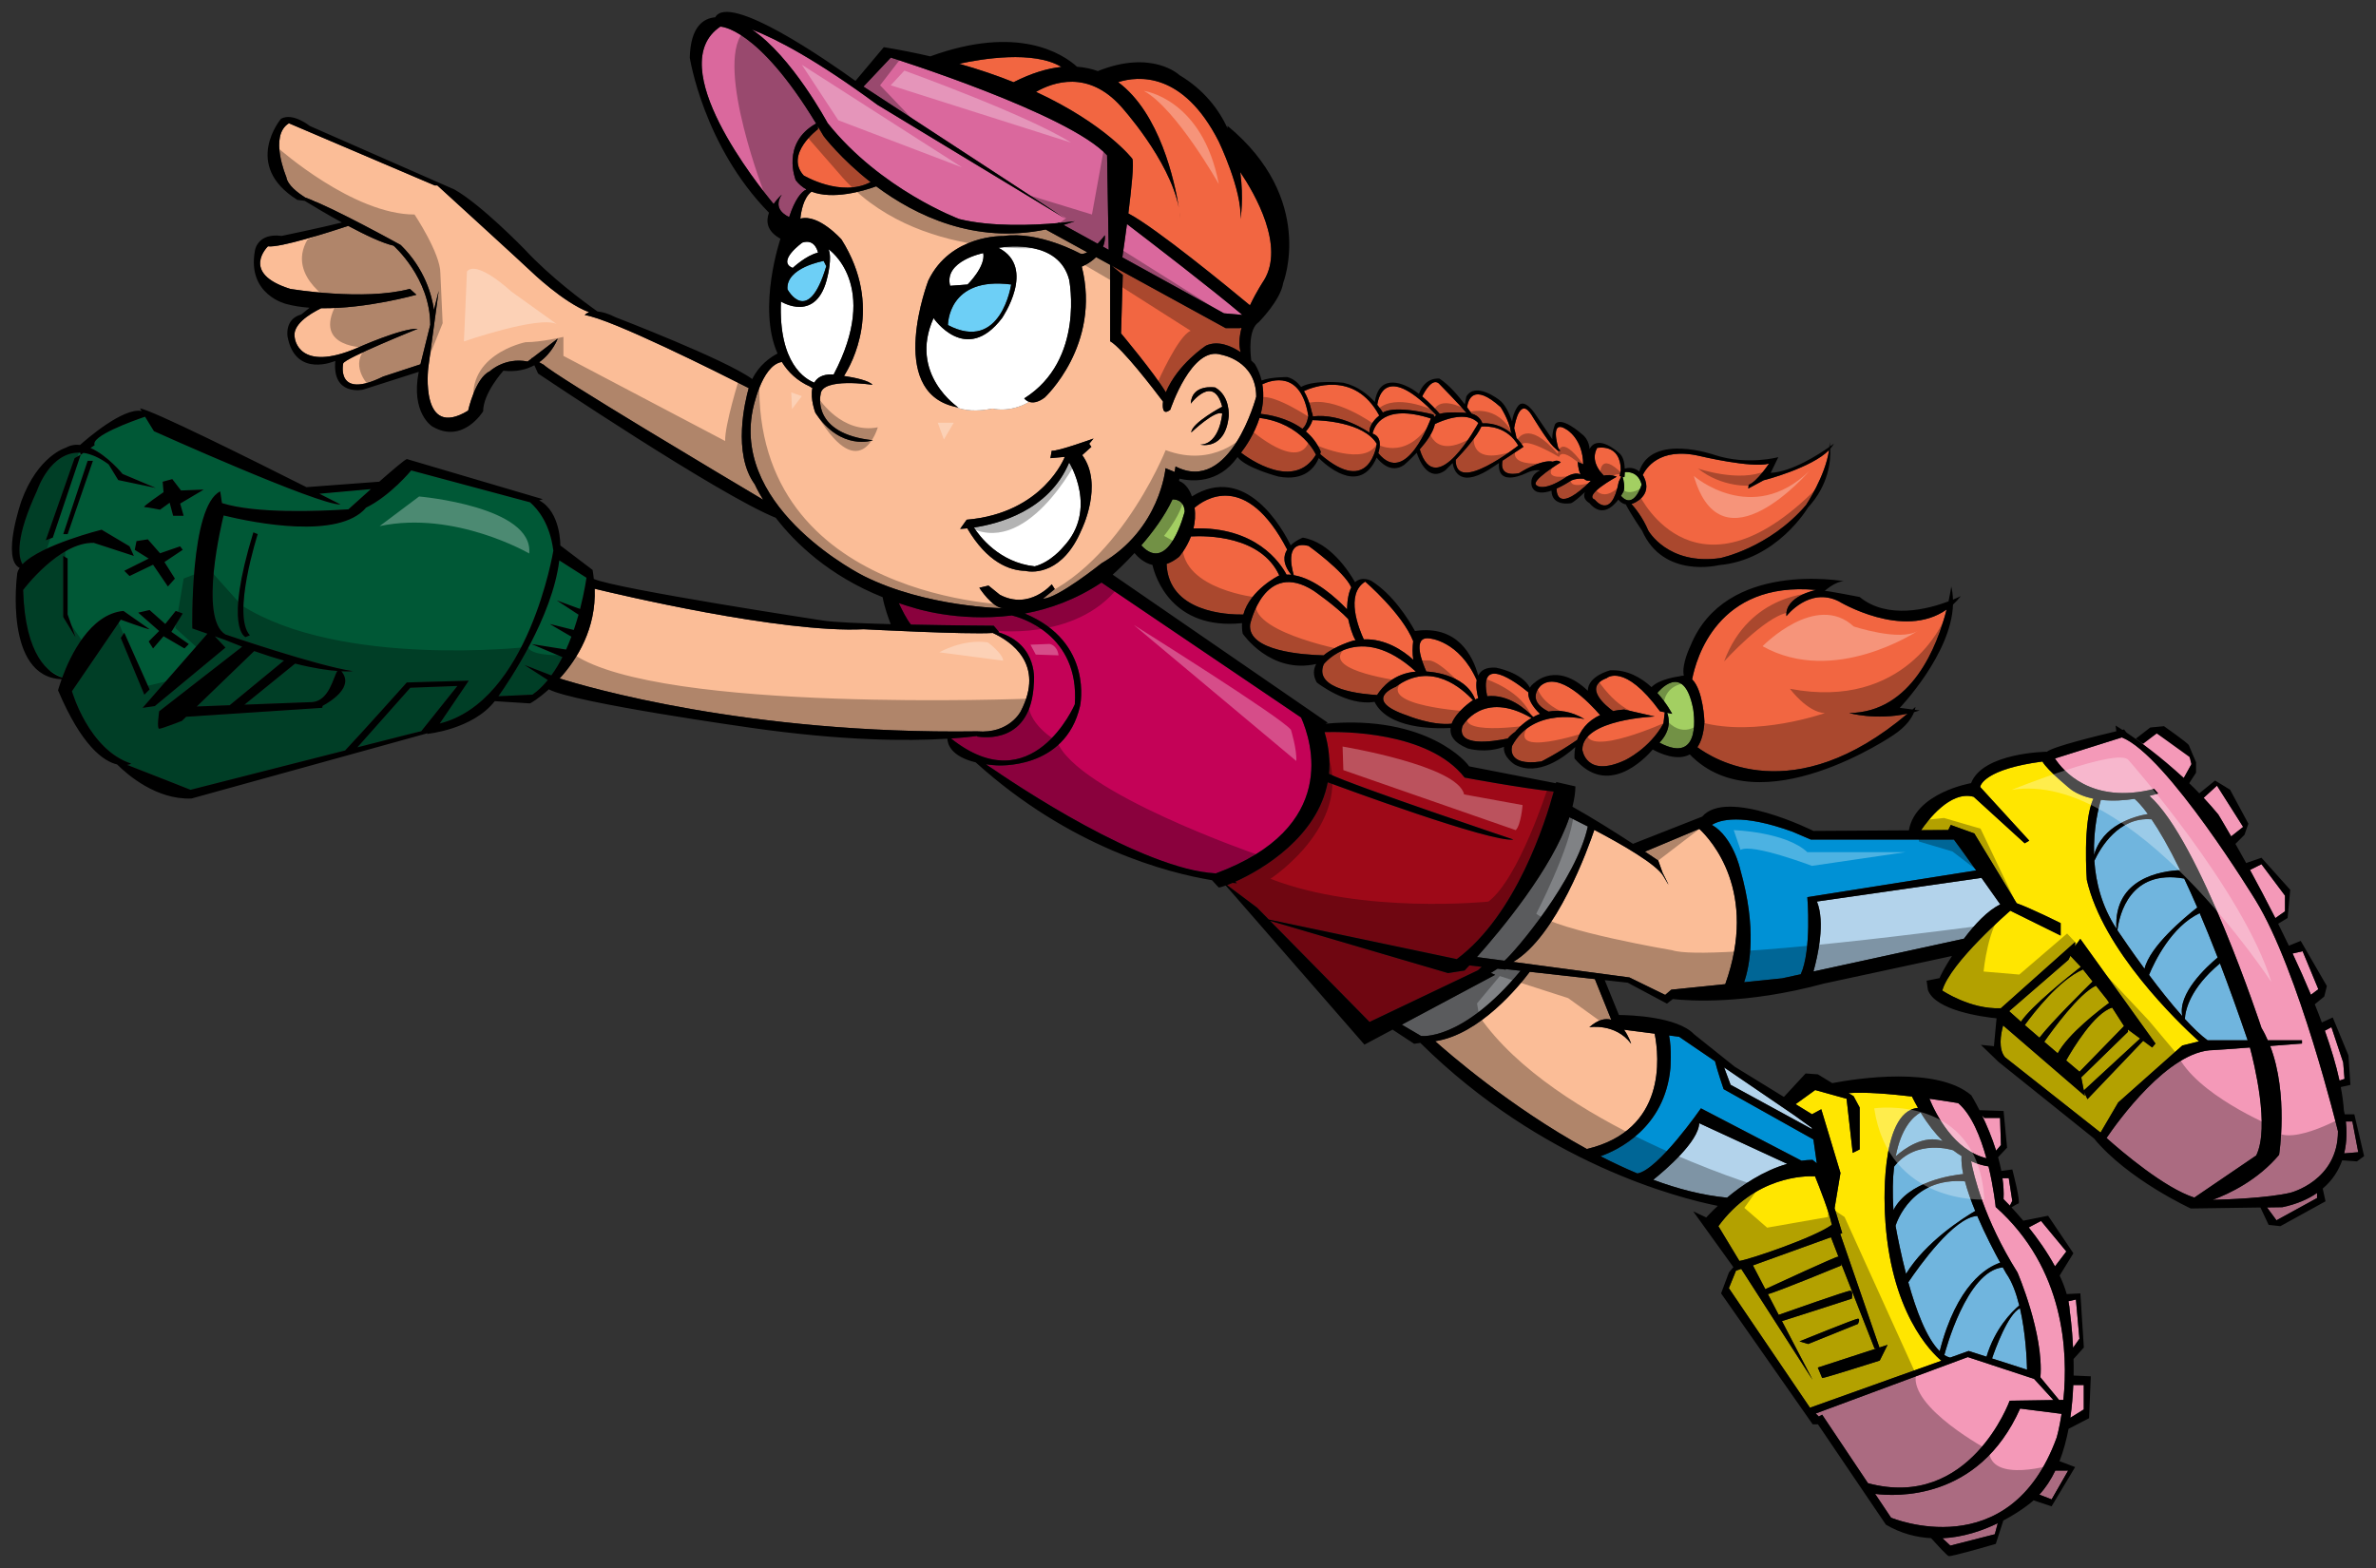
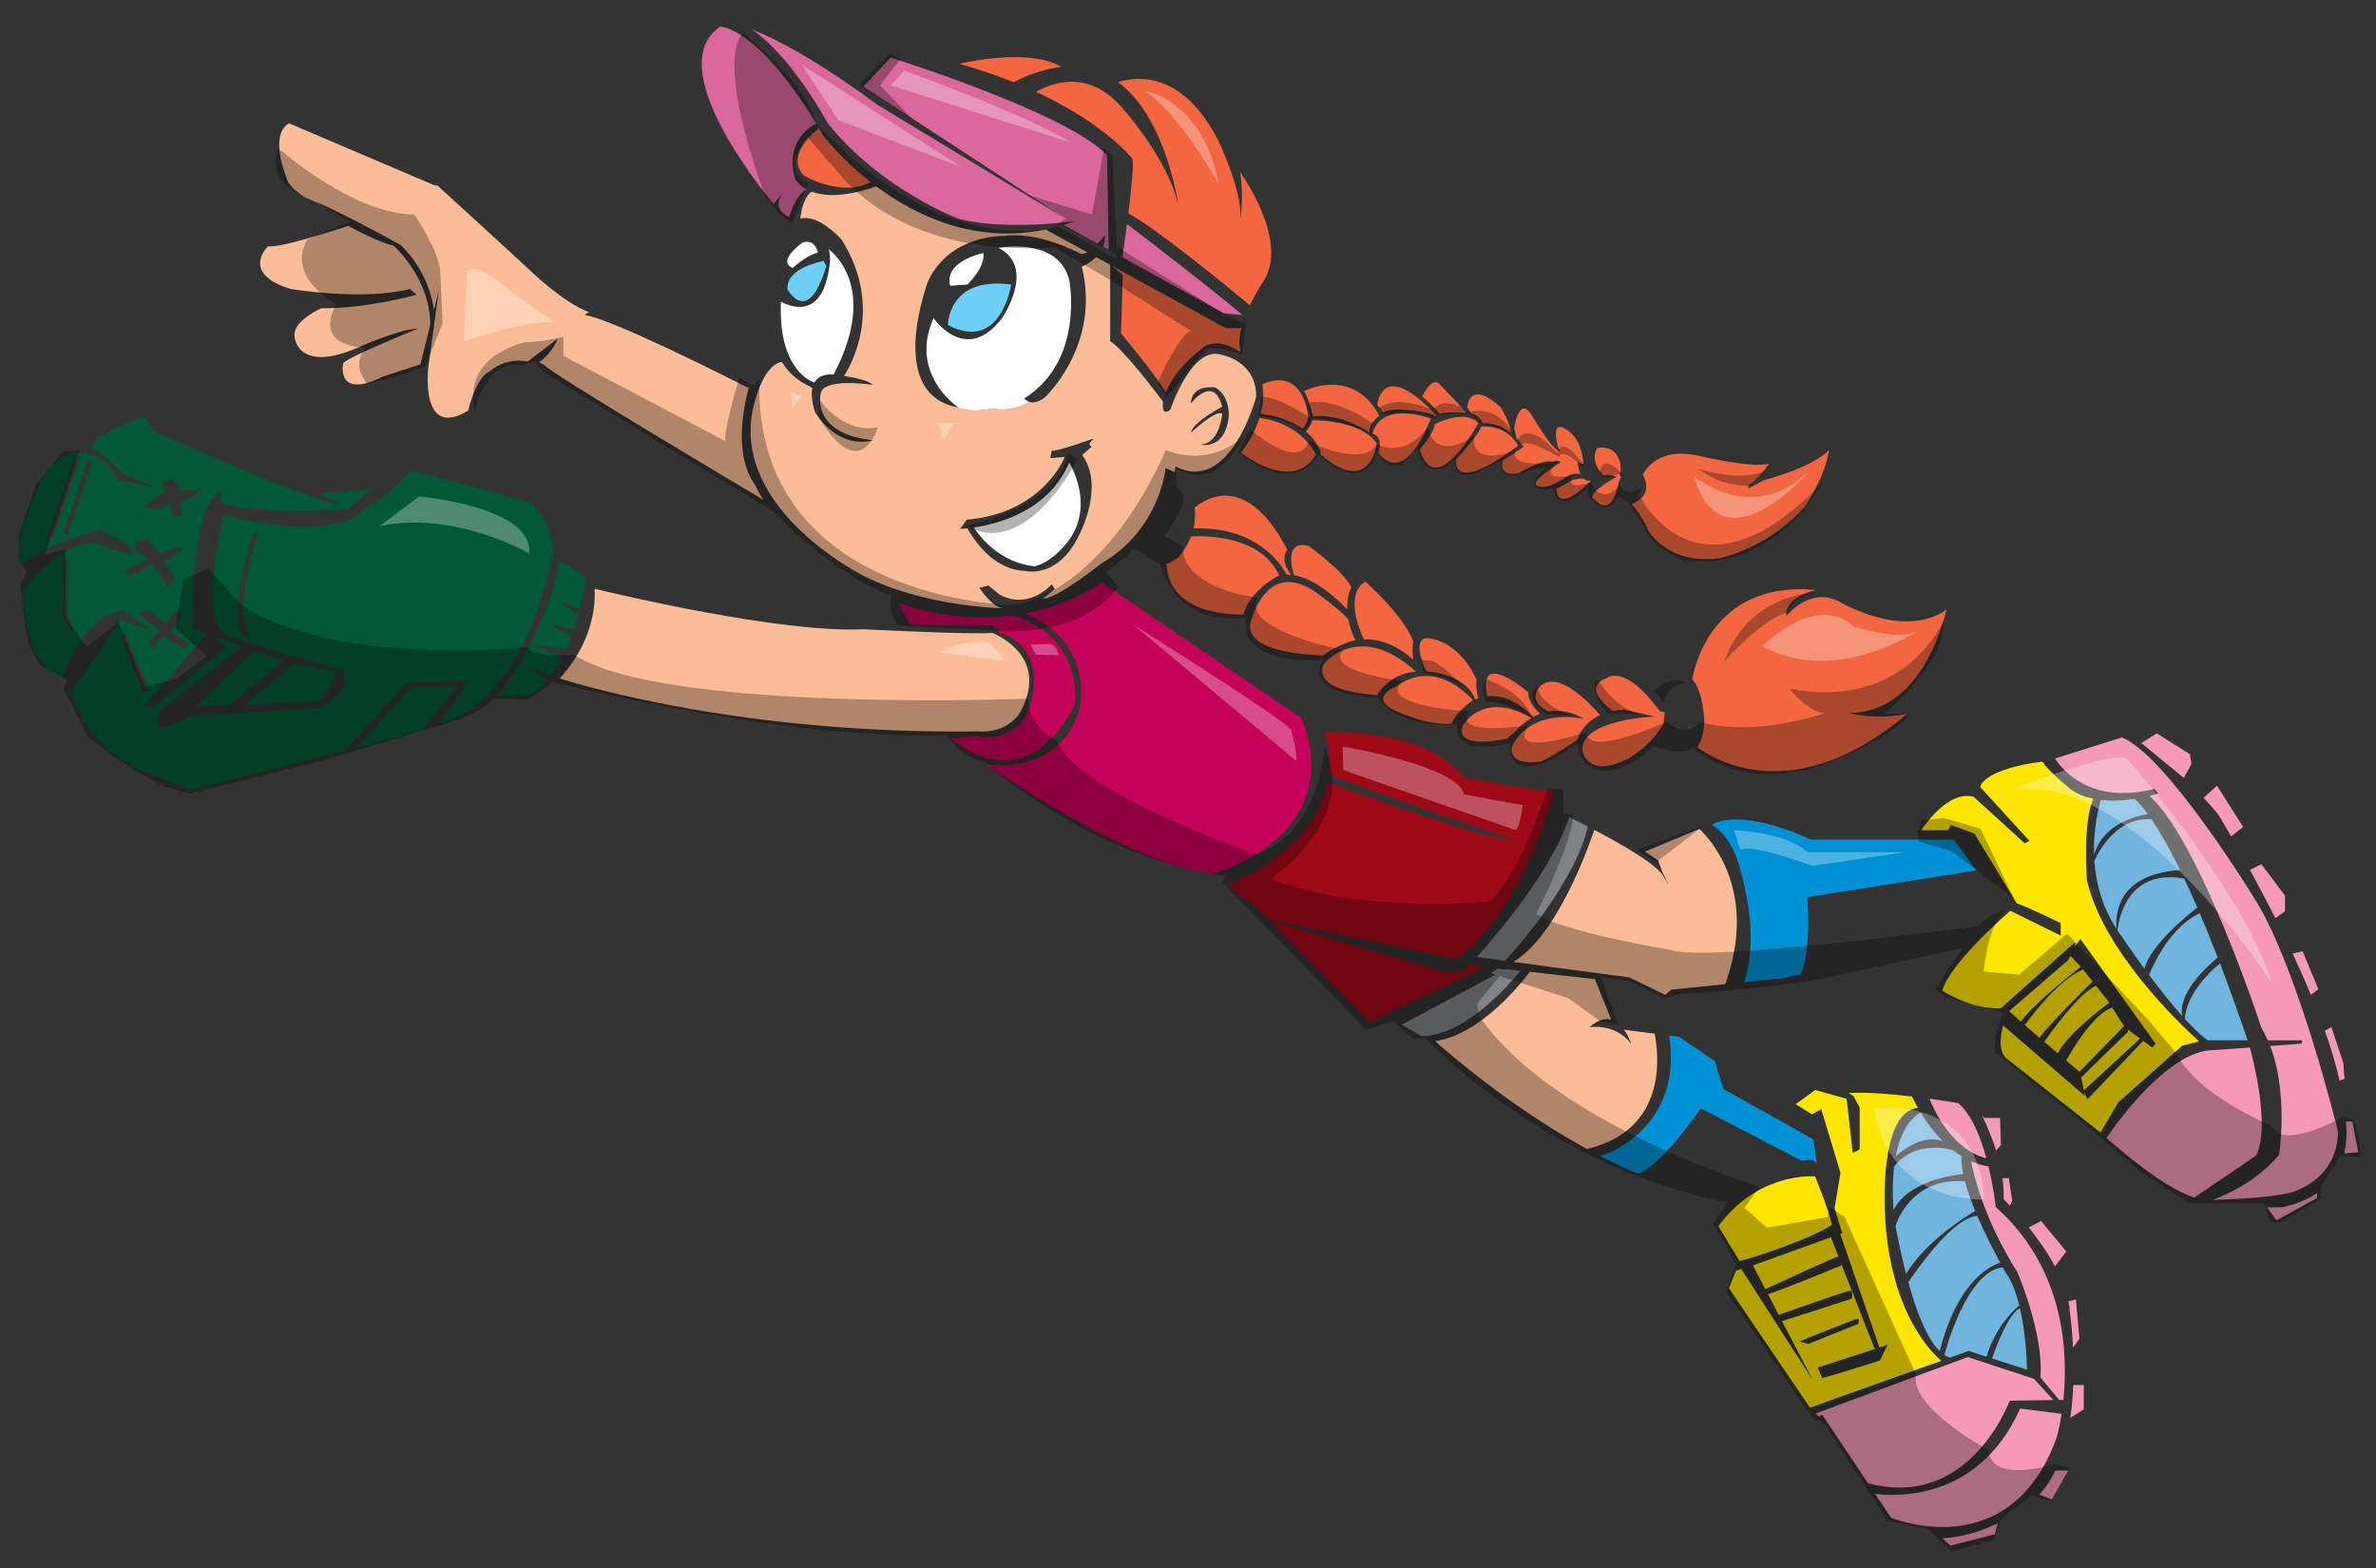
<svg xmlns="http://www.w3.org/2000/svg" version="1.1" id="Layer_2" x="0px" y="0px" width="200px" height="132px" viewBox="0 0 200 132" enable-background="new 0 0 200 132" xml:space="preserve">
  <rect x="0" y="0" width="200" height="132" fill="#333333" stroke="none" />
  <path id="color14" fill="#DA689D" d="M104.575,26.51l-1.55-0.135l-8.552-4.711c0.096-0.659,0.243-1.688,0.39-2.805  C96.709,20.269,102.074,24.387,104.575,26.51z M69.664,10.359c4.478,5.62,11.084,8.081,11.084,8.081  c2.738,0.679,6.281,0.514,8.247,0.343l0.156-0.049l0.054,0.03c0.778-0.072,1.268-0.141,1.268-0.141  c-0.32,0.118-0.637,0.217-0.953,0.313l2.87,1.58c0.351-0.368,0.615-0.718,0.615-0.718c0.028,0.369-0.045,0.684-0.157,0.97  l0.476,0.262l-0.135-7.954C89.96,9.549,74.984,4.848,74.984,4.848l-2.302,2.441L89.74,18.44L73.848,8.816  c-5.095-3.754-8.441-5.513-10.566-6.337C66.651,4.739,69.664,10.359,69.664,10.359z M66.426,18.275  c0.496-1.514,1.027-2.122,1.449-2.333c-0.338-0.188-0.64-0.44-0.892-0.77c0,0-1.275-3.103,1.712-4.775  c-4.949-8.165-8.061-8.156-8.061-8.156c-4.909,3.287,3.2,13.384,4.487,14.928c0.327-0.469,0.687-0.785,0.687-0.785  C65.137,17.404,65.827,17.985,66.426,18.275z" />
-   <path id="color13" fill="#A3CF62" d="M140.755,60.097c0,0-0.44-0.871-1.253-1.765l0.005,0.002c0,0,2.203-2.792,3.01,1.322  c0,0,0.874,4.843-2.832,2.863c0.985-1.032,0.835-2.01,0.651-2.511L140.755,60.097z M96.068,45.911  c2.333,2.535,3.654-2.857,3.654-2.857c-0.062-0.834-0.584-1.012-1.025-1.014C98.045,43.439,97.033,44.798,96.068,45.911z   M136.664,41.363c0,0-0.08,0.161-0.218,0.378c1.097,1.23,1.74-0.948,1.74-0.948c-0.278-1.052-1.093-1.081-1.417-1.048  c-0.009,0.246-0.033,0.425-0.033,0.425l-0.15-0.035C136.666,40.423,136.798,41.011,136.664,41.363z" />
  <path id="color12" fill="#F26641" d="M104.462,38.11c0.375-0.482,1.128-1.565,1.559-2.929c3.604,0.469,4.748,3.096,4.748,3.096  C108.934,41.315,105.14,38.626,104.462,38.11z M110.126,35.008c-0.617-3.859-3.093-3.024-3.87-2.659  c0.15,0.869,0.07,1.716-0.136,2.493c0.587,0.058,2.193,0.299,3.508,1.255C110.045,35.755,110.126,35.008,110.126,35.008z   M95.318,13.371c0.142,0.39-0.076,2.508-0.339,4.596c2.315,1.211,8.515,6.307,10.237,7.736c0.564-1.197,1.187-2.12,1.187-2.12  c1.752-2.885-0.757-7.242-2.004-9.097c0.306,2.234,0.021,3.955,0.021,3.955c0.147-2.424-1.835-6.539-1.835-6.539  c-2.999-5.889-6.792-5.518-8.464-4.986c3.513,2.61,4.753,8.348,5.109,10.557c0.023,0.144,0.043,0.274,0.059,0.386  c0.046,0.32,0.065,0.508,0.065,0.508c-0.011-0.167-0.041-0.338-0.065-0.508c-0.016-0.112-0.036-0.242-0.059-0.386  c-0.8-4.053-4.866-8.509-4.866-8.509c-2.78-3.104-5.747-2.038-7.158-1.23C93.099,10.468,95.318,13.371,95.318,13.371z   M104.346,27.624h-1.174l-9.612-5.268l0.95,0.787l-0.147,4.922c0,0,2.782,3.32,3.772,4.961c0.995-2.387,3.385-3.932,3.385-3.932  c1.001-0.452,2.102,0.02,2.914,0.557c-0.179-0.597-0.115-1.318,0.075-2.054L104.346,27.624z M110.506,35.054  c2.401-0.281,4.641,1.278,4.771,1.37c-0.056-0.676,0.589-1.259,0.822-1.442l-0.007-0.011c-2.09-3.858-5.741-2.326-6.332-2.046  c0.49,0.829,0.66,1.77,0.66,1.77C110.479,34.812,110.502,34.933,110.506,35.054z M121.194,34.836  c0.715-0.195,1.982-0.097,2.254-0.073c-0.643-0.756-2.237-2.382-2.237-2.382c-0.587-0.732-1.313,0.617-1.497,0.99  C120.333,33.898,120.911,34.52,121.194,34.836z M128.24,37.616l-1.762,1.161c-0.095,0.413-0.154,1.35,1.376,1.061  c0,0,1.891-1.213,2.863-0.973c0,0,0.368-0.22,0.661,0.055c0,0-2.679,1.617-2.02,1.948c0,0,0.533,0.55,2.348-0.625  c0,0,0.767-0.585,1.335-0.302c-0.223-0.464-0.234-1.057-0.234-1.057l0.458,0.202c-0.035-2.167-1.393-2.922-1.393-2.922  c-1.461-0.956-0.725,1.472-0.7,1.554l0.168,0.246h-0.185c0,0-0.331-0.293-0.405-0.367c-0.553-0.552-1.854-2.699-1.854-2.699  c-0.919-1.43-1.345,0.544-1.444,1.14c0.128,0.458,0.19,0.798,0.195,0.833C128.034,37.273,128.24,37.616,128.24,37.616z   M124.696,35.907c-0.378,0.838-1.406,2.006-2.16,2.801c-0.047,2.997,5.264-1.201,5.264-1.201  C126.869,35.902,125.261,35.866,124.696,35.907z M132.002,40.609c0,0-0.434,0.281-0.977,0.521c-0.002,0.462,0.172,2.025,2.888-0.655  c-0.175-0.003-0.296-0.012-0.296-0.012c-0.121-0.025-0.219-0.086-0.306-0.161C133.055,40.28,132.443,40.269,132.002,40.609z   M124.78,35.637c1.075-0.049,1.916,0.395,2.497,0.884l-0.085-0.136c-0.183-1.066-0.88-2.112-0.88-2.112  c-2.316-2.087-2.733-0.599-2.819,0.011c0.164,0.225,0.284,0.4,0.375,0.534C124.53,34.987,124.738,35.511,124.78,35.637z   M120.66,34.898l0.078,0.206c0.032-0.059,0.091-0.107,0.162-0.15l-0.002-0.001c-4.139-4.365-4.85-1.684-4.966-0.874  c0.224,0.274,0.38,0.502,0.472,0.652C117.494,34.064,120.66,34.898,120.66,34.898z M89.342,5.634  c-2.337-1.411-6.717-0.678-8.603-0.266c1.693,0.48,3.218,1.004,4.578,1.551C86.808,6.163,88.147,5.756,89.342,5.634z M67.645,14.768  c0,0,3.143,1.878,5.638,0.563c-2.517-1.97-3.95-3.868-3.95-3.868c-0.169-0.293-0.328-0.55-0.493-0.824l0.015,0.235  C68.856,10.873,66.03,12.967,67.645,14.768z M134.241,42.061c0,0,1.394,1.8,2.018-1.507l0.209-0.446l-0.135-0.031l0.092-0.495  c0-2.296-1.982-1.874-1.982-1.874c-0.603,1.066,0.268,2.046,0.563,2.332c0.277-0.071,0.635-0.076,1.087,0.092  C136.094,40.133,133.25,41.675,134.241,42.061z M142.875,62.904c1.263,0.933,8.038,5.338,17.698-2.826  c-2.709,0.583-4.917-0.053-4.917-0.053c5.281-0.055,7.421-5.652,8.198-8.71c-3.664,2.588-9.078-0.695-9.078-0.695  c-2.495-1.249-4.405,1.249-4.405,1.249c-0.148-1.689,2.495-2.203,2.495-2.203c-8.304-0.768-10.103,5.807-10.43,7.526  c0.944,0.921,1.035,3.569,1.035,3.569C143.412,61.762,143.189,62.442,142.875,62.904z M113.926,53.926  c0.062-0.014,0.118-0.016,0.179-0.028c-0.277-0.426-0.496-1.224-0.62-1.783c-1.035-1.092-2.899-2.377-2.899-2.377  c-4.183-2.681-5.357,2.83-5.357,2.83c-0.245,2.266,4.574,2.564,6.188,2.602C112.402,54.35,113.926,53.926,113.926,53.926z   M123.999,58.957c-0.883-0.967-3.528-3.349-6.513-1.138c0,0-2.937,1.102,0.991,2.424c0,0,2.046,0.852,3.714,0.682  c0.382-1.031,1.719-1.929,1.719-1.929C123.939,58.98,123.969,58.972,123.999,58.957z M135.779,59.859  c0.29-0.059,0.595-0.106,0.937-0.128l2.571,0.588c0,0-6.093,0.22-6.093,2.791c0,0,0.294,2.424,3.598,0.882  c0,0,2.054-0.956,3.228-3.087l0.112-0.941l-0.406-0.086c-3.009-4.114-4.478-2.793-4.478-2.793  C133.2,57.854,135.228,59.461,135.779,59.859z M129.06,60.359c0.178-0.096,0.367-0.185,0.572-0.262  c-0.191-0.175-1.051-1.018-0.981-1.815c-1.035-0.851-4.219-3.233-3.466,0.328C126.976,58.419,128.443,59.707,129.06,60.359z   M108.296,48.373c0.133-0.002,0.266,0.002,0.398,0.015c-0.736-0.914-0.669-1.617-0.345-2.124c-3.466-6.67-6.99-4.214-7.794-3.519  c0.087,0.627,0.032,1.215-0.094,1.739C105.698,44.321,107.754,47.353,108.296,48.373z M110.473,35.371  c-0.097,0.378-0.353,0.725-0.552,0.952c0.511,0.431,0.959,0.982,1.253,1.697c0,0-0.014,0.082-0.049,0.209  c4.218,3.673,4.765-0.87,4.765-0.87C114.775,35.538,111.255,35.373,110.473,35.371z M115.536,36.5  c0.753,0.258,0.667,1.057,0.481,1.644c2.357,2.922,4.423-2.917,4.423-2.917C116.429,33.947,115.673,35.889,115.536,36.5z   M98.197,47.475c0.163,4.056,5.047,4.282,6.46,4.26c0.577-2.095,2.995-3.282,2.995-3.282c0.012-0.003,0.022-0.002,0.034-0.005  c-1.534-3.365-6.147-3.362-7.434-3.289c-0.401,1.047-1.005,1.715-1.005,1.715C98.874,47.177,98.525,47.362,98.197,47.475z   M137.433,42.392c-0.04,0.015-0.074,0.016-0.112,0.025c0.29,0.324,0.963,1.146,1.416,2.233c0,0,1.634,2.958,6.055,2.333  c0,0,4.111-0.827,7.231-4.463c0,0,1.641-2.469,1.934-4.625c-1.467,1.492-5.445,2.532-5.493,2.532l-1.303,0.698l0.036-0.312  c0.715-0.277,1.706-1.783,1.706-1.783c-1.45,0.405-5.834-0.642-5.834-0.642c-3.457-0.803-4.556,1.125-4.791,1.601  c0.058,0.083,0.092,0.143,0.092,0.143C139.177,41.785,137.433,42.392,137.433,42.392z M120.786,35.697  c-0.146,0.698-0.707,1.486-1.278,2.131c1.349,4.468,4.931-2.214,4.931-2.214C123.419,34.513,121.32,35.437,120.786,35.697z   M123.102,61.126c-0.523,1.778,2.523,1.314,3.81,1.045c0.149-0.184,0.353-0.374,0.631-0.567c0,0,0.5-0.648,1.368-1.159  C124.78,58.037,123.102,61.126,123.102,61.126z M111.431,55.909c-0.931,2.184,3.387,2.543,4.485,2.598  c0.428-0.672,1.421-1.814,3.266-1.97C114.378,52.168,111.431,55.909,111.431,55.909z M120.091,56.534c0,0,3.217,0.1,4.085,2.347  c0.086-0.037,0.172-0.08,0.256-0.109c-0.088-0.344-0.225-0.964-0.128-1.514c-1.488-3.352-3.993-3.517-3.993-3.517  c-1.483-0.185-0.574,2.073-0.249,2.792C120.073,56.534,120.083,56.534,120.091,56.534z M113.385,51.293  c0.023-0.87,0.16-1.459,0.358-1.846c-0.599-1.359-3.597-3.493-3.597-3.493c-1.926-0.475-1.483,1.635-1.242,2.466  C110.708,48.718,112.496,50.358,113.385,51.293z M118.968,55.543c-0.097-0.515-0.068-1.1-0.013-1.568  c-0.92-2.333-4.038-5.009-4.038-5.009c-1.714,1.06-0.521,3.991-0.12,4.856C116.607,53.759,118.085,54.746,118.968,55.543z   M130.351,59.904c0.861-0.153,1.884-0.047,3.027,0.635c0,0-4.293-1.103-6.091,2.24c0,0-0.587,1.764,2.458,1.323  c0,0,1.347-0.663,3.016-1.818c0.26-0.741,0.806-1.573,1.932-2.083c-0.947-1.092-3.482-3.728-4.984-2.49  C129.708,57.71,128.36,58.914,130.351,59.904z" />
  <path id="color11" fill="#0091D5" d="M140.492,87.17l0.851,0.11l3.018,2.057c0.201,0.82,0.726,2.351,0.726,2.351l7.557,4.233  l0.286,2.009l-0.358-0.291c-0.312,0.005-0.619,0.032-0.924,0.074l-8.469-4.41c0,0-3.599,5.187-5.352,5.483  c-1.049-0.44-2.088-0.928-3.102-1.452c1.415-0.498,5.402-2.345,5.885-7.41C140.609,89.926,140.73,88.268,140.492,87.17z   M166.345,73.274c-0.704-0.987-1.408-1.967-1.875-2.596h-12.044l-1.541-0.661c-4.307-1.562-6.12-0.992-6.785-0.577  c1.794,1.041,2.381,3.736,2.381,3.736c1.434,5.05,0.793,8.167,0.33,9.51l3.192-0.327l1.576-0.343c0.933-2.065,0.553-6.49,0.553-6.49  L166.345,73.274z" />
  <path id="color10" fill="#9E0918" d="M124.402,81.683l-9.119,4.349l-8.381-8.517l14.988,4.403l1.395-0.22  c0,0,0.146-0.151,0.401-0.428l1.04,0.12L124.402,81.683z M130.787,66.634c-2.662-0.269-7.501-1.173-7.501-1.173  c-3.053-3.919-10.402-3.874-11.79-3.831c0.371,1.263,0.475,2.435,0.367,3.512c2.241,1.08,15.533,5.535,15.533,5.535  c-1.832,0.282-14.609-4.441-15.635-4.822c-0.871,4.567-5.434,7.321-7.791,8.373l0.157,0.123c0,0-0.137-0.006-0.382-0.027  c-0.166,0.072-0.323,0.136-0.459,0.187l2.529,1.898l0.983,1l15.827,3.334C127.634,77.011,130.102,69.159,130.787,66.634z" />
  <path id="color9" fill="#808285" d="M124.32,80.568c1.998-2.239,6.329-7.428,7.787-11.771c0.41,0.202,0.943,0.469,1.547,0.78  c-0.952,4.451-6.106,10.524-7.013,11.3L124.32,80.568z M127.994,81.723c-0.423-0.047-0.835-0.094-1.232-0.139l-0.027,0.04  l-0.675-0.079l-0.569,0.361l0.364,0.159l-7.857,4.194l1.616,0.95C119.616,87.208,123.044,87.694,127.994,81.723z" />
  <path id="color8" fill="#C40257" d="M102.343,73.528c-6.277-0.379-16.713-7.362-19.332-9.18c0.265,0.036,0.548,0.064,0.857,0.085  c0,0,5.798,0.441,7.047-4.996c0,0,1.18-5.359-4.653-7.785c2.086-0.384,4.312-1.182,6.457-2.611l16.803,11.365  C110.412,62.408,112.759,69.673,102.343,73.528z M90.473,59.29c0.413-5.92-4.653-7.326-5.292-7.48  c-4.602,0.573-8.251-0.64-8.251-0.64c-0.443-0.12-0.855-0.261-1.273-0.399c0.257,0.555,0.677,1.397,1.026,1.811  c3.543,0.074,6.964,0.095,6.964,0.095l0.441,0.514c-0.007,0.012-0.03,0.023-0.061,0.034c3.461,1.022,2.997,4.3,2.997,4.3  c-0.22,5.144-4.257,4.555-4.77,4.482v-0.046c-0.589,0.075-1.327,0.149-2.199,0.208C86.905,67.631,90.473,59.29,90.473,59.29z" />
  <path id="color7" fill="#FBBD97" d="M36.216,27.345l-0.824,3.323l-3.147,1.034c-4.019,1.984-3.358-1.103-3.358-1.103  c0.109-0.44,6.276-2.921,6.276-2.921c-1.376-0.055-5.065,1.598-5.065,1.598c-5.01,2.149-5.285-0.827-5.285-0.827  c-0.253-1.084,1.196-1.999,2.225-2.503c3.826,0.054,8.014-1.133,8.014-1.133l-0.55-0.495c-3.91,1.046-10.075,0-10.075,0  c-4.24-1.323-1.872-3.582-1.872-3.582c1.02,0.133,5.176-1.197,6.758-1.721c1.429,0.765,2.878,1.454,3.813,1.666  C33.126,20.682,36.212,23.376,36.216,27.345z M63.024,32.67c-2.461-1.251-11.587-5.832-13.804-6.148c0,0,0.109-0.141,0.371-0.238  c-2.177-0.809-4.903-3.454-4.903-3.454c-0.385-0.386-7.873-7.219-7.873-7.219h-0.219L24.32,10.377  c-1.706,1.047-0.22,4.519-0.22,4.519c0.103,0.688,0.958,1.334,1.586,1.721c2.415,0.883,8.048,4.01,8.048,4.01  c2.046,2.008,2.628,4.282,2.795,5.466l0.398-1.609l-0.88,6.502c0,0-0.716,6.06,3.358,3.582c0,0,0.605-2.755,1.816-3.306  c0,0,1.266-1.212,3.193-0.826l0.323-0.245l-0.03-0.067l0.068,0.038l2.171-1.654c0,0-0.423,1.179-1.565,1.988l0.391,0.215  c0.987,0.955,15.485,9.587,18.469,11.359c-0.488-0.79-0.706-1.294-0.706-1.294C61.637,38.17,62.724,33.734,63.024,32.67z   M84.491,51.207c0,0-6.497-0.072-11.782-2.718c0,0-11.011-5.474-9.359-13.923c0,0,0.717-3.819,2.464-4.097  c0.533,0.866,1.298,1.596,2.381,2.077c0,0,0.081,0.085,0.188,0.111c-0.2,0.931,0.251,2.092,0.251,2.092  c2.166,3.269,4.845,2.314,4.845,2.314c-5.213-0.552-4.405-3.857-4.405-3.857c0.073-1.47,4.369-0.809,4.369-0.809  c-0.271-0.36-1.493-0.61-2.4-0.749c0.642-0.998,3.353-5.828-0.206-11.483c0,0-1.924-2.185-3.466-1.759  c0.049-0.522,0.239-1.75,0.94-2.272c1.822,0.697,4.333-0.045,5.444-0.448c3.315,2.47,8.296,4.873,14.269,3.634l3.495,1.916  c-0.22,0.118-0.43,0.175-0.606,0.105c0,0-3.45-1.91-6.459-1.469c0,0-4.441-0.148-6.313,3.747c0,0-3.567,9.276,2.213,10.618  c0.806,0.336,1.845,0.432,3.188,0.157c0,0,1.437,0.401,3.09-0.566c0.284,0.094,0.717,0.08,1.308-0.364c0,0,4.771-4.408,3.12-11.02  c0,0,0.654-0.254,1.206-0.798l1.18,0.646v6.433c1.034,0.596,3.692,4.073,4.451,5.081c-0.045,0.397-0.073,1.231,0.614,0.686  c0,0,1.798-5.437,4.294-4.628c0,0,2.937,0.477,2.937,3.527c0,0-2.166,8.265-6.791,5.877l-0.077,0.464l-0.767-0.316  c0,0-0.441,5.143-5.395,8.009c0,0-3.706,2.975-4.918,2.975l0.991-0.809l-0.257-0.404c0,0-1.872,2.204-4.369,0.882l-0.954-0.772  l-0.771,0.184C82.435,49.481,83.537,51.207,84.491,51.207z M100.235,33.98c0,0,1.908-2.534,2.644,0.257c0,0-2.571,1.36-2.606,2.167  c0,0,2.056-1.946,2.606-1.58c0,0-0.184,2.535-1.836,2.608c0,0,2.092,0.515,2.385-2.387c0,0,0.147-1.69-1.137-2.425  C102.291,32.621,100.31,32.29,100.235,33.98z M81.42,44.478c1.685,2.866,3.558,3.55,4.884,3.581  c0.736,0.173,3.171,0.208,4.718-3.427c0,0,1.909-3.82,0.073-6.318l0.772-0.698l-0.184-0.257l0.366-0.441  c0,0-3.046,1.102-3.523,1.029l-0.109,0.624l1.211-0.109c0,0-1.798,4.739-8.258,5.29l-0.55,0.772  C80.821,44.522,81.048,44.516,81.42,44.478z M128.768,81.81c-0.895,1.192-4.212,5.281-7.96,5.842  c0.987,0.885,6.296,5.53,12.767,9.075c6.714-1.595,6.094-7.736,5.707-9.709l-2.579-0.332c0.406,0.564,0.601,1.185,0.601,1.185  c-1.32-1.765-3.522-1.397-3.522-1.397c0.736-0.647,1.348-0.768,1.847-0.628l-1.381-3.423  C132.687,82.248,130.673,82.024,128.768,81.81z M143.037,69.777l-4.573,1.918c0.679,0.45,1.117,0.746,1.117,0.746l0.368,1.03  c0,0,1.027,1.983,0.072,0.294c-0.564-0.999-3.504-2.685-5.819-3.902c-0.505,1.507-3.171,8.969-6.828,11.114l9.785,1.308l3.009,1.47  l0.513-0.44l4.543-0.466C148.007,75.082,144.048,70.72,143.037,69.777z M82.252,61.568c2.716,0.22,3.67-1.689,3.67-1.689  c2.071-3.979-0.849-5.903-2.354-6.593c-2.227,0.141-10.859-0.313-10.859-0.313c-6.951,0.344-20.932-2.991-22.653-3.41  c0.13,3.331-1.445,5.904-2.946,7.552C49.28,57.799,62.902,61.834,82.252,61.568z" />
-   <path id="color6" fill="#B3D3EB" d="M145.674,91.322l-0.548-1.465l5.914,4.033l1.463,1.052l0.015,0.11l-2.056-1.12L145.674,91.322z   M168.374,76.139c-0.338-0.479-0.929-1.316-1.582-2.237l-13.852,1.991c0.712,1.756,0.075,4.573-0.294,5.89l12.668-2.759  C166.223,77.817,167.322,76.635,168.374,76.139z M150.443,97.979l-7.412-3.424c-0.06,1.552-2.831,3.927-3.869,4.763  c2.075,0.774,4.174,1.316,6.214,1.507C146.617,99.789,148.413,98.559,150.443,97.979z" />
  <path id="color5" fill="#005836" d="M38.503,57.746l-3.036,3.798l-5.388,1.372l4.459-5.021L38.503,57.746z M46.578,46.359  c0,0-2.081,12.684-9.562,14.549l2.442-3.604l-5.211,0.148c0,0-3.943,4.407-5.194,5.724l-13.011,3.313c0,0-3.418-1.354-5.34-2.097  c0.222-0.041,0.349-0.107,0.349-0.107c-3.597-1.176-4.991-6.098-4.991-6.098l4.111-6.025c0,0,2.202,0.809,2.422,0.809l-2.202-1.543  c-2.824,0.271-4.48,3.797-5.152,5.614c-1.087-0.344-3.129-1.738-3.289-7.378c0,0,3.009-4.041,5.946-3.968l3.376,1.103l-0.367-0.809  l-2.348-1.396c0,0-5.1,1.269-6.66,2.906c-0.374-0.632-0.614-2.233,1.229-6.212c0,0,1.098-3.305,3.636-3.181l0.033,0.169L6.282,38.57  L3.86,45.476l0.587-0.22l2.348-6.98l0.229-0.156c0.624,0.087,1.328,0.378,2.121,0.965l0.808,1.322l3.157,0.661l-2.789-1.175  c0,0-1.25-1.552-2.696-2.186l0.347-0.238c-0.374-0.749,3.171-2.028,4.242-2.394l0.749,1.218c0,0,13.874,6.246,15.709,6.171  c0,0-0.692-0.352-1.787-0.906l4.343-0.39c-0.75,0.666-1.461,1.308-1.896,1.704c-2.56,0.168-7.825,0.369-10.644-0.525l-0.146-0.984  c-2.569,1.249-2.348,11.536-2.348,11.536l1.271,0.446l-5.455,6.239l1.027-0.147l5.946-4.923l-0.901-0.952l0.829,0.29  c0.514,0.213,1.005,0.404,1.482,0.585l-6.988,5.439c0,0-0.22,1.469,0,1.469s1.909-0.662,1.909-0.662l0.359-0.346l11.459-0.755  l0.023-0.162c0.784-0.427,2.671-1.64,1.581-2.915c0.649,0.031,0.964-0.01,0.964-0.01c-3.009-0.441-10.717-3.085-10.717-3.085  c-2.282-1.357-0.274-9.553-0.157-10.021c2.637,0.64,9.667,2.033,11.975-0.633c0,0-0.029,0.002-0.038,0.003  c2.091-1.007,3.855-3.162,3.855-3.162l10.006,2.685C45.304,42.884,46.297,44.114,46.578,46.359z M21.694,44.964l-0.368-0.147  c-2.496,8.155-0.661,8.815-0.661,8.815l0.368-0.147C19.491,51.796,21.694,44.964,21.694,44.964z M7.82,38.791H7.38l-2.055,6.171  h0.368L7.82,38.791z M6.353,53.633l-0.661-1.909v-4.703l-0.368-0.22v5.142L6.353,53.633z M12.151,42.686  c0.22,0,1.321,0.22,1.321,0.22l0.808-0.587l0.293,1.101h0.881l-0.294-1.028l1.982-1.175l-1.909,0.072l-0.732-0.955l-0.808,0.22  l0.073,0.881C13.766,41.436,11.931,42.686,12.151,42.686z M10.903,48.489l1.982-0.955l1.248,1.836l0.587-0.661l-0.881-1.396  l1.541-1.029l-0.22-0.292l-1.689,0.586l-1.027-1.174l-0.954,0.148l-0.147,0.734l1.174,0.735l-2.056,1.029L10.903,48.489z M12.518,54  l0.367,0.588l0.881-1.029l1.762,1.029l0.366-0.367l-1.468-1.029l0.954-1.543l-0.587-0.22l-0.881,1.101l-1.321-1.175l-0.954,0.221  l1.761,1.543L12.518,54z M12.151,58.481l0.44-0.441l-2.129-4.775l-0.293,0.441L12.151,58.481z M44.743,54.22l2.907,0.462  c0.162-0.36,0.314-0.724,0.449-1.086c-0.772-0.439-1.816-1.066-1.816-1.066l2.015,0.505c0.151-0.443,0.286-0.876,0.402-1.288  l-1.83-1.2l1.959,0.719c0.389-1.509,0.537-2.629,0.537-2.629l-2.288-1.463c-0.584,4.766-4.188,10.119-5.123,11.438l2.86-0.131  c0.48-0.332,0.908-0.755,1.298-1.232l-1.959-1.266l2.253,0.876c0.349-0.479,0.661-0.999,0.938-1.543L44.743,54.22z M26.319,59.102  c1.409-0.149,1.742-2.112,2.079-2.618c-0.797-0.062-1.97-0.223-3.557-0.623l-4.264,3.461L26.319,59.102z M16.561,59.476l2.772-0.106  l4.563-3.754h0.028c-0.763-0.215-1.603-0.48-2.528-0.808L16.561,59.476z" />
  <path id="color4" fill="#70B5DE" d="M161.667,93.647c0.614,1.008,1.244,1.794,1.859,2.406c-1.58-0.535-3.184,0.606-3.953,1.284  C160.025,94.987,160.987,94.033,161.667,93.647z M179.677,67.251c-0.835,0.128-1.84,0.2-2.835,0.086  c-0.192,0.64-0.647,2.427-0.575,4.647c0.699-2.527,3.374-3.259,4.528-3.457C180.289,67.837,179.917,67.456,179.677,67.251z   M176.293,72.465c0.119,1.795,0.613,3.814,1.858,5.718c-0.254-4.313,3.897-4.873,5.365-4.93c-0.974-1.991-1.775-3.353-2.408-4.28  C178.337,68.739,176.801,71.378,176.293,72.465z M185.825,87.576h3.373c-0.831-2.434-1.608-4.581-2.331-6.474  c-2.522,2.104-2.916,3.929-2.957,4.676C184.592,86.525,185.251,87.16,185.825,87.576z M178.233,78.305  c0.114,0.17,0.217,0.342,0.344,0.509c0,0,0.806,1.205,1.938,2.742c0.453-1.884,3.324-4.285,4.445-5.159  c-0.389-0.898-0.755-1.702-1.103-2.436C179.297,73.153,178.401,76.969,178.233,78.305z M180.894,82.071  c0.852,1.14,1.84,2.394,2.801,3.47c-0.398-1.896,2.02-4.135,2.98-4.934c-0.534-1.379-1.04-2.62-1.513-3.734  C182.78,77.991,181.358,80.955,180.894,82.071z M170.627,115.307c-0.016-0.76-0.106-3.059-0.595-5.174  c-1.021,0.493-2.094,3.472-2.351,4.227L170.627,115.307z M168.368,106.296c-0.489-0.897-1.257-2.362-1.93-3.934  c-1.966,0.108-4.908,4.251-5.806,5.585c0.646,2.331,1.537,4.727,2.643,5.804C164.708,108.147,167.238,106.673,168.368,106.296z   M159.435,98.213c-0.119,0.996-0.145,2.213-0.055,3.661c1.239-2.423,4.904-2.943,5.873-3.039c-0.116-0.56-0.168-1.072-0.142-1.516  c-0.238-0.146-0.481-0.312-0.732-0.508l0.011,0.02C164.391,96.832,161.298,95.81,159.435,98.213z M166.265,101.943  c-0.348-0.844-0.652-1.696-0.866-2.495c-4.453-0.365-5.736,3.401-5.841,3.741c0.166,0.922,0.463,2.431,0.883,4.049  C162.087,104.545,165.252,102.538,166.265,101.943z M165.713,113.729l1.502,0.482c0.707-2.349,2.096-3.759,2.758-4.313  c-0.257-1.032-0.608-2.003-1.104-2.707c0,0-0.11-0.192-0.282-0.498c-3.054,0.294-4.857,7.124-4.923,7.38  c0.157,0.103,0.319,0.172,0.484,0.216L165.713,113.729z" />
  <path id="color3" fill="#FFE600" d="M153.307,93.381l1.615,5.362l-0.495,2.972l0.642,2.097l-0.168,0.062l3.301,9.565l0.685-0.224  l-0.66,1.324c0,0-4.625,1.47-4.844,1.47l-0.368-0.882l4.968-1.617h-0.197c0,0-1.685-4.266-2.816-7.163  c0.018,0.104,0.026,0.184,0.026,0.184s-5.55,2.291-6.183,2.412l0.91,1.746c0.696-0.247,5.732-2.026,6.007-2.026  c0.294,0,0.147,0.661,0.147,0.661s-5.246,1.706-5.879,1.892l2.577,4.941l-6.005-9.336l-0.441,0.149l-0.601,1.473l6.828,10.065  l11.06-3.955c-0.808-0.674-4.358-4.091-4.749-12.355c0,0-0.556-8.634,2.783-8.932c-0.173-0.302-0.343-0.618-0.511-0.956  c-1.849-0.22-3.942-0.394-5.333-0.286l0.418,0.254l0.515,0.956v3.527l-0.587,0.294l-0.514-4.555l-2.642-0.736l-1.648,1.19l1.38,0.85  L153.307,93.381z M152.206,113.142l-0.734-0.22c0,0,4.698-1.91,4.919-1.91c0.22,0,0,0.441,0,0.441L152.206,113.142z M178.301,92.81  l-1.486,2.534l-8.037-6.335c-0.577-0.689-0.373-1.916-0.163-2.682l6.881,5.933l-0.064-0.324c0.096,0.222,0.283,0.6,0.283,0.6  l4.68-4.903l-0.008-0.024l0.777,0.576l0.277-0.332l-6.33-8.815l-0.463,0.655l0.022-0.048v-0.332l-6.276,5.595V84.88  c-2.534,0.11-4.9-1.488-4.9-1.488c0.66-2.369,5.727-6.722,5.727-6.722l4.239,2.093v-1.046c0,0-2.485-1.244-3.703-1.675l-3.563-5.874  l-1.983-0.717l-0.213,0.428l-2.285,0.014c0.527-0.778,2.453-3.373,4.425-2.811l4.294,3.913l0.386-0.22l-4.129-4.518  c0-0.161,0.428-1.514,5.237-2.147c0.422,0.758,2.415,2.366,2.415,2.366c0.561,0.39,1.209,0.626,1.878,0.766  c-0.925,1.907-0.557,6.839-0.557,6.839c1.36,5.911,7.613,11.928,9.444,13.589l-1.406,0.35L178.301,92.81z M175.19,90.695  l3.938-3.837l-0.014-0.192l1.031,0.762l-4.741,4.371L175.19,90.695z M175.337,81.61l0.807,1.014c-0.596,0.585-3.446,3.4-4.474,4.732  c-0.434-0.369-0.853-0.732-1.234-1.063C171.189,85.253,173.329,82.493,175.337,81.61z M177.366,84.158l0.172,0.267  c-0.775,0.57-3.466,2.624-4.326,4.246c-0.363-0.309-0.746-0.636-1.136-0.969c0.687-0.987,2.916-4.066,4.351-4.725L177.366,84.158z   M177.793,84.825l0.997,1.551l-3.746,3.846c-0.148-0.124-0.569-0.48-1.125-0.95C174.491,88.262,176.282,85.283,177.793,84.825z   M174.275,80.464l0.879,0.926c-1.023,0.797-4.101,3.253-5.042,4.619c-0.426-0.372-0.776-0.684-0.99-0.886l4.994-4.327  L174.275,80.464z M147.553,106.527l6.568-2.372c0.14,0.367,0.366,0.955,0.643,1.667c-0.02-0.014-0.039-0.026-0.062-0.026  c-0.202,0-5.261,2.339-6.107,2.731L147.553,106.527z M146.413,106.151l-1.768-2.927c3.092-4.213,7.295-4.239,8.135-4.199  c0.382,0.942,1.183,2.977,1.416,4.083C152.734,104.182,147.236,106.041,146.413,106.151z" />
  <path id="color2" fill="#6DCFF6" d="M69.332,21.967l0.22,0.441c-1.541,5.18-3.266,1.947-3.266,1.947  C66.139,22.518,69.332,21.967,69.332,21.967z M85.115,23.95c-5.358-0.698-5.322,3.416-5.322,3.416  C84.271,29.718,85.115,23.95,85.115,23.95z" />
  <path id="color1" fill="#F499B8" d="M194.523,83.745c-0.486-1.166-1.008-2.333-1.544-3.476l0.846-0.189l1.323,3.195L194.523,83.745z   M174.501,113.459l0.534-0.757l-0.294-3.305l-0.632,0.146c0.06,0.297,0.104,0.592,0.118,0.883  C174.227,110.424,174.414,111.654,174.501,113.459z M187.808,70.41l1.008-0.798l-2.203-3.473l-1.122,1.025  c0.418,0.45,0.832,0.913,1.232,1.402C186.724,68.565,187.144,69.255,187.808,70.41z M174.269,119.356l1.133-0.704v-2.057h-0.885  C174.481,117.49,174.404,118.424,174.269,119.356z M192.34,76.719v-1.322l-1.983-2.645l-0.963,0.483  c0.659,1.205,1.388,2.58,2.134,4.054L192.34,76.719z M171.66,125.821l1.025,0.399l1.394-2.423c0,0-0.675,0-1.073,0  C172.645,124.551,172.202,125.236,171.66,125.821z M173.934,105.355l-2.129-2.572l-1.036,0.548c0.749,0.936,1.556,2.072,2.21,3.277  L173.934,105.355z M168.429,96.391l-0.074-2.278h-1.321l-0.202-0.227c0.392,0.809,0.836,1.851,1.192,2.981  C168.22,96.626,168.429,96.391,168.429,96.391z M169.181,101.495l0.202-0.402l-0.294-1.91h-0.531  c0.083,0.594,0.122,1.186,0.091,1.764C168.649,100.947,168.854,101.149,169.181,101.495z M197.239,89.448l-0.991-2.975l-0.555,0.296  c0.521,1.468,0.951,2.886,1.235,4.199l0.422-0.142L197.239,89.448z M190.824,101.644l0.799,1.085l3.414-1.873v-0.424  c-0.745,0.512-1.688,0.936-2.919,1.196L190.824,101.644z M164.171,130.113l3.744-0.955l0.248-0.929  c-1.277,0.62-2.895,1.18-4.657,1.266L164.171,130.113z M197.46,94.408c0.08,0.682,0.107,1.656-0.141,2.689l1.187-0.101l-0.495-2.588  C198.011,94.408,197.46,94.408,197.46,94.408z M157.84,125.76l1.34,2.003c0,0,9.984,4.187,13.947-6.76c0,0,0.218-0.746,0.409-1.982  l-3.492-0.444C166.553,126.406,159.48,125.974,157.84,125.76z M162.411,92.497c1.404,0.193,2.421,0.367,2.421,0.367  c1.134,0.969,1.886,2.862,2.372,4.641C164.466,96.828,162.943,93.79,162.411,92.497z M167.988,101.608  c5.812,5.172,6.111,12.222,5.696,16.242l-0.36,0.005l-1.572-1.905c0.298-3.663-1.93-8.83-1.93-8.83  c-2.834-4.502-3.7-8.268-3.905-9.366c0.599,0.268,1.101,0.386,1.465,0.437C167.829,100.041,167.988,101.608,167.988,101.608z   M189.917,97.272l-5.208,3.545c-2.5-0.798-6.087-3.853-7.392-5.016c0.886-1.305,5.226-7.401,9.02-7.401  c0.119,0,1.506-0.102,3.05-0.218C189.732,89.466,191.08,94.899,189.917,97.272z M189.861,75.783  c3.634,5.895,6.936,19.451,6.936,19.451c0,4.187-4.018,5.18-4.018,5.18c-1.89,0.441-5.247,0.563-6.527,0.595  c1.419-0.518,3.815-1.675,5.591-3.791c0,0,0.815-5.089-0.751-9.162c1.452-0.111,2.679-0.206,2.679-0.206v-0.274h-2.88  c-0.159-0.361-0.331-0.714-0.532-1.048c0,0-5.198-15.822-9.43-19.523c0.452-0.11,0.73-0.202,0.73-0.202l-0.33-0.387  c-5.33,1.345-7.727-1.599-8.352-2.564l5.632-1.772C182.402,63.563,189.861,75.783,189.861,75.783z M157.238,124.861l-3.857-5.768  l-0.283,0.157l-0.257-0.258l12.799-4.749l5.578,1.837l1.628,1.78l-3.683,0.056C169.163,117.916,165.817,127.164,157.238,124.861z   M183.82,65.489l0.646-1.166l-0.132-0.834l-2.786-1.756l-1.306,0.818L183.82,65.489z" />
  <path id="fill" fill="#FFFFFF" d="M81.979,44.406c2.064-0.305,6.322-1.418,8.018-5.468c0,0,2.495,3.967-0.514,7.126  c0,0-1.01,1.25-2.384,1.613C84.096,47.361,82.429,45.112,81.979,44.406z M67.535,20.424c0,0-2.202,1.58-0.807,2.132  c0,0,1.137-1.066,2.129-1.286C68.856,21.269,68.636,20.057,67.535,20.424z M69.663,23.254c0,0,0.403-1.58,0.073-2.278  c0,0,4.423,2.982,0.432,10.558c-0.088-0.011-0.139-0.016-0.139-0.016c-0.81-0.011-1.254,0.282-1.485,0.694  c-0.745-0.287-3.023-1.594-2.809-6.829C65.736,25.384,68.781,27.294,69.663,23.254z M83.543,34.396c0,0,1.437,0.401,3.091-0.565  c-0.28-0.093-0.416-0.292-0.416-0.292c5.138-3.233,3.78-9.992,3.78-9.992c-0.879-3.347-5.165-2.806-5.845-2.698  c-0.03,0.007-0.06,0.015-0.09,0.023c3.21,1.659,0.283,5.908,0.283,5.908c-3.047,4.004-5.763,0-5.763,0  c-2.129,4.739,2.093,7.531,2.093,7.531c-0.112-0.02-0.215-0.047-0.32-0.071C81.161,34.575,82.2,34.671,83.543,34.396z   M82.767,21.307c0.22,1.139-1.321,2.644-1.321,2.644l-1.468,0.11C79.426,21.967,82.766,21.306,82.767,21.307z" />
-   <path id="outline" d="M13.473,42.906c0,0-1.102-0.22-1.321-0.22c-0.22,0,1.615-1.25,1.615-1.25l-0.073-0.881l0.808-0.22l0.734,0.955  l1.909-0.072l-1.982,1.175l0.294,1.028h-0.882l-0.293-1.101L13.473,42.906z M14.134,49.371l0.587-0.661l-0.881-1.396l1.541-1.029  l-0.22-0.292l-1.689,0.586l-1.027-1.174l-0.954,0.148l-0.147,0.734l1.174,0.735l-2.056,1.029l0.441,0.441l1.982-0.955L14.134,49.371  z M13.766,53.559l1.762,1.029l0.366-0.367l-1.468-1.029l0.954-1.543l-0.587-0.22l-0.881,1.101l-1.321-1.175l-0.954,0.221  l1.761,1.543L12.517,54l0.367,0.588L13.766,53.559z M21.327,44.816c-2.496,8.155-0.661,8.815-0.661,8.815l0.368-0.147  c-1.542-1.689,0.661-8.521,0.661-8.521L21.327,44.816z M5.325,44.964h0.368l2.128-6.171H7.38L5.325,44.964z M5.692,47.02L5.324,46.8  v5.142l1.028,1.689l-0.661-1.909L5.692,47.02L5.692,47.02z M3.857,45.478l0.587-0.22l2.348-6.98l-0.513,0.294L3.857,45.478z   M12.591,58.04l-2.129-4.775l-0.293,0.441l1.982,4.775L12.591,58.04z M156.392,111.012c-0.222,0-4.919,1.91-4.919,1.91l0.734,0.22  l4.185-1.689C156.392,111.453,156.611,111.012,156.392,111.012z M199.001,97.328l-0.605,0.441l-1.243-0.089  c-0.291,0.84-0.808,1.672-1.638,2.379c0.109,0.46,0.237,1.071,0.237,1.071l-3.799,2.093l-0.991-0.109l-0.689-1.463l-5.862,0.084  c0,0-5.285-2.424-8.148-5.895l-8.038-6.447l-1.486-1.433l1.101,0.111l0.222-2.345c-1.172-0.12-5.172-0.657-5.78-2.394l-0.11-0.772  l1.101-0.22c0-0.096,0.406-0.877,1.035-1.861L153.529,82.8c-6.575,1.784-11.336,1.458-12.719,1.304l-0.494,0.386l-3.303-1.763  c0,0-0.765-0.084-1.934-0.214l1.193,2.933c0.961,0.008,4.906,0.136,6.321,1.615l3.421,2.734l4.145,2.549l1.83-1.977l1.027,0.074  l1.214,0.74c2.155-0.408,8.833-1.426,11.706,1.024c0,0,0.294,0.478,0.688,1.255l2.028,0.067l0.294,3.086l-0.757,0.805  c0.106,0.38,0.2,0.765,0.276,1.155l0.922-0.123c0,0,0.734,2.793,0.513,2.865c-0.121,0.042-0.379,0.194-0.584,0.323  c0.277,0.297,0.614,0.673,0.993,1.124l2.089-0.417l2.129,3.159c0,0-0.693,1.132-1.155,1.875c0.242,0.518,0.446,1.041,0.593,1.561  l1.149-0.059l0.294,4.557l-0.867,0.968c0.01,0.444,0.014,0.91,0.005,1.393l1.448,0.063l-0.147,3.526l-1.727,0.896  c-0.18,0.943-0.429,1.865-0.762,2.724l1.315,0.494l-1.982,3.306l-1.518-0.506c-0.081,0.071-0.158,0.145-0.244,0.212  c0,0-0.885,0.743-2.299,1.488l-0.635,1.966c0,0-3.744,1.102-3.966,1.028c-0.149-0.049-0.964-0.935-1.478-1.506  c-1.245-0.07-2.535-0.392-3.806-1.139l-5.722-8.45h-0.445l-7.707-11.02l0.661-1.763l0.374-0.444l-3.383-4.699l1.1,0.514  c0,0,0.36-0.406,0.971-0.974c-3.303-0.66-14.785-3.579-25.04-13.72l-0.52,0.074l-1.815-1.192l-2.368,1.264l-11.67-13.395  c-0.307,0.11-0.52,0.168-0.594,0.168l-0.569-0.616c-3.751-0.618-11.94-2.739-19.89-9.92c-2.059-0.496-2.364-1.517-2.384-1.992  c-3.405,0.211-8.825,0.182-16.503-0.916c0,0-14.932-2.097-17.045-3.24c-0.855,0.774-1.531,1.183-1.6,1.183l-2.95-0.188  c-1.869,2.398-5.711,2.759-5.711,2.759l0.063-0.063l-19.882,5.5c-2.914,0.115-5.331-1.947-6.263-2.869  c-1.14-0.269-2.972-1.532-4.968-6.24c0,0,0.1-0.371,0.302-0.932c-4.885-0.195-3.752-8.766-3.752-8.766  c0-0.206,0.088-0.408,0.217-0.607c-1.55-0.75,0.15-5.637,0.15-5.637c1.394-3.82,3.744-4.482,3.744-4.482  c0.384-0.219,0.789-0.278,1.196-0.234c0.553-0.494,3.617-3.157,5.177-2.856l-0.133-0.216c0.96,0.106,9.446,4.329,14.007,6.627  l6.13-0.459c1.123-0.988,2.164-1.874,2.325-1.906l11.45,3.38l-0.316,0.097c1.829,0.96,1.784,3.797,1.784,3.797l2.715,2.058  c0.051,0.26,0.072,0.508,0.102,0.76c1.978,0.862,19.276,3.5,19.276,3.5c0.848,0.141,3.176,0.239,5.718,0.306  c-0.166-0.429-0.548-1.474-0.68-2.269c-4.545-1.819-7.389-4.594-8.998-6.683c-4.827-1.942-20.007-12.145-20.007-12.145l-0.312-0.698  c-0.661,0.361-1.517,0.582-2.606,0.461c0,0-1.706,1.873-1.706,3.417c0,0-1.707,2.81-4.294,1.267c0,0-1.813-1.129-1.128-4.589  l-4.708,1.504c0,0-2.588,0.551-2.313-2.425c0,0-3.358,1.489-4.018-2.038c0,0-0.275-1.488,1.156-1.873l0.696-0.563  c-0.688-0.054-1.354-0.15-1.963-0.318c0,0-3.303-0.771-2.642-4.462c0,0,0.165-1.543,2.257-1.268c0,0,3.44-0.716,5.067-1.129  c-1.232-0.677-2.387-1.369-3.132-1.825l-0.614-0.077c-4.679-2.921-1.377-6.832-1.377-6.832c0.991-0.552,2.422,0.606,2.422,0.606  l12.167,5.345c2.257,1.267,5.891,5.014,5.891,5.014c2.232,2.41,5.084,4.5,6.161,5.258c0.383,0.033,0.874,0.158,1.527,0.491  c0,0,9.294,3.569,11.498,5.202c0.568-1.172,1.514-1.835,2.129-2.153c-1.727-3.876,0.247-9.662,0.247-9.662  c-1.164-0.641-1.231-1.475-0.967-2.191c-5.511-5.611-6.667-13.053-6.667-13.053c0.064-2.683,1.209-3.322,2.141-3.399  c1.168-2.105,9.508,3.701,11.805,5.356l2.386-2.84c1.386,0.227,2.686,0.488,3.913,0.774c7.35-2.681,11.123-0.239,12.353,0.873  c0.625,0.048,1.21,0.169,1.75,0.366c4.597-1.847,6.869,0.339,6.869,0.339c2.018,1.202,3.275,2.818,4.056,4.478l-0.019-0.216  c7.486,6.171,4.698,13.224,4.698,13.224c-0.22,1.47-2.056,3.306-2.056,3.306c-0.883,0.591-0.727,2.506-0.631,3.237  c0.19,0.171,0.302,0.29,0.302,0.29c0.274,0.46,0.457,0.926,0.569,1.388c0.777-0.299,2.147-0.287,2.147-0.287  c0.492,0.118,0.876,0.439,1.174,0.829c1.113-0.635,3.561-0.351,3.561-0.351c1.202,0.269,2.076,0.993,2.646,1.625  c0.054-0.462,0.234-0.834,0.234-0.834c0.807-1.689,2.993-0.202,2.993-0.202c0.158,0.097,0.322,0.217,0.487,0.346  c0.53-1.478,1.732-1.283,1.732-1.283c0.791,0.514,1.578,1.44,2.127,2.163l0.131-0.657c0.771-1.286,2.753,0.275,2.753,0.275  c0.496,0.347,0.857,1.117,1.095,1.818c0.119-0.876,0.557-1.358,0.557-1.358c0.567-0.569,1.412,0.771,1.412,0.771l1.418,2.091  c-0.031-0.605,0.234-1.265,0.234-1.265c0.533-0.716,2.215,0.798,2.215,0.798c0.705,0.517,0.682,1.294,0.682,1.294  c0.715-1.323,2.443,0.294,2.443,0.294c0.401,0.281,0.507,0.869,0.526,1.35c0.544-0.152,0.95,0.019,1.216,0.238  c1.051-3.264,6.351-1.385,6.351-1.385c2.752,0.9,5.358,0.183,5.358,0.183l-0.642,1.323c1.792-0.087,4.055-1.56,4.939-2.183  c0.011-0.137,0.018-0.273,0.016-0.406c0,0,0.026,0.135,0.046,0.363c0.203-0.145,0.321-0.235,0.321-0.235  c-0.072,0.149-0.183,0.295-0.309,0.437c0.048,0.966-0.102,3.022-1.876,4.945c0,0-2.605,4.427-7.505,4.849  c0,0-4.662,1.175-6.459-2.901c0,0-0.899-1.306-1.371-2.215c-0.315-0.057-0.514-0.258-0.622-0.404  c-0.519,0.686-1.446,1.481-2.448,0.286c0,0-0.63-0.31-0.367-0.921c-0.451,0.429-0.933,0.849-1.175,0.94c0,0-1.626,0.309-1.64-1.058  c-0.669,0.227-1.38,0.288-1.644-0.32c0,0-0.348-0.918,0.679-1.378c0,0-0.422-0.129-1.12,0.201c0,0-2.506,1.303-2.336-0.826  l-0.362,0.237c-2.929,2.056-3.448,0.372-3.54-0.237c-0.358,0.366-0.607,0.606-0.607,0.606c-1.475,1.063-2.236-0.915-2.415-1.473  c-0.569,0.607-1.072,1.032-1.072,1.032c-1.116,0.771-2.055-0.303-2.301-0.626c-0.077,0.178-0.141,0.296-0.141,0.296  c-1.473,2.803-4.213,0.266-4.731-0.254c-0.309,0.749-1.159,1.974-3.397,1.557c0,0-2.73-0.706-3.443-1.64  c-1.609,2.279-3.905,2.048-4.887,1.817c-0.012,0.063-0.022,0.126-0.037,0.188c0.619,0.247,0.934,0.869,1.084,1.307  c4.547-2.833,7.63,2.722,8.313,4.116c0.451-0.435,1.026-0.646,1.026-0.646c2.278,0.384,3.863,2.823,4.393,3.752  c0.598-0.539,1.369-0.115,1.369-0.115c1.798,1.128,3.101,3.192,3.676,4.224c3.567-0.526,4.862,2.067,5.324,3.752  c0.203-0.427,0.635-0.729,1.496-0.666c0,0,2.174,0.388,2.851,1.684c0.088-0.153,0.22-0.3,0.416-0.434c0,0,1.847-1.807,4.463,0.694  c-0.003-1.255,1.886-1.723,1.886-1.723c1.434-0.064,2.606,0.62,3.473,1.416c0.673-0.709,2.325-0.902,2.325-0.902  c0.142-0.047,0.27-0.063,0.394-0.061c-0.206-0.973,0.561-2.511,0.561-2.511c2.937-7.273,12.919-5.437,12.919-5.437  c-0.735,0-1.614,0.808-1.614,0.808c0.292,0,2.935,0.515,2.935,0.515c2.351,1.925,5.781,1.011,7.48,0.369  c0.167-0.764,0.229-1.251,0.229-1.251c0.095,0.36,0.132,0.73,0.147,1.104c0.409-0.17,0.66-0.296,0.66-0.296  c-0.208,0.269-0.43,0.504-0.658,0.714c-0.135,4.157-4.48,8.691-4.48,8.691l1.072,0.14c0.084-0.074,0.166-0.14,0.25-0.214  c0,0-0.009,0.092-0.052,0.24l0.419,0.054c-0.163,0.054-0.324,0.098-0.484,0.143c-0.177,0.448-0.618,1.181-1.719,1.916  c0,0-11.271,7.724-17.162,1.644c-1.049,0.574-2.473-0.061-3.117-0.413c-0.744,0.86-3.833,4.022-6.586,0.752  c0,0-0.036-0.405,0.067-0.959c-0.922,0.839-3.125,2.516-5.095,1.474c0,0-1.005-0.62-0.91-1.492  c-1.607,0.588-3.053,0.132-3.053,0.132c-1.193-0.49-1.515-1.113-1.438-1.721c-1.445,0.079-5.28,0.059-6.405-2.202  c-2.284,0.402-4.856-1.624-4.856-1.624c-0.338-0.595-0.298-1.115-0.052-1.561c-3.868,0.874-6.187-2.553-6.187-2.553  c-0.064-0.309-0.072-0.602-0.056-0.886c-5.901,0.611-7.321-3.898-7.54-4.898c-0.708-0.163-1.229-0.66-1.513-1.002  c-0.823,0.89-1.527,1.544-1.836,1.82l18.103,12.461l-0.186,0.086c8.578-0.796,12.006,3.373,12.077,3.587l7.317,1.426  c0.015-0.065,0.024-0.103,0.024-0.103l1.614,0.367c0,0.538-0.102,1.117-0.248,1.711c1.722,0.963,3.658,2.186,5.095,3.124  l5.824-2.291c2.082-2.431,9.367,1.205,9.367,1.205l8.032-0.049c0.563-3.184,5.235-3.973,5.235-3.973  c0.991-2.589,6.387-2.645,6.387-2.645c0.524-0.437,4.303-1.359,5.839-1.721l-0.06-0.483c0,0,0.215,0.128,0.575,0.363  c0.082-0.02,0.14-0.032,0.14-0.032l0.198,0.255c1.053,0.704,2.887,2.022,4.826,3.832l0.646-1.166l-0.165-0.607l-2.753-1.984  l-1.155,0.881l-0.605-0.441l1.211-0.937l1.157-0.109c0,0,2.036,1.432,2.092,1.598c0.055,0.166,0.605,1.432,0.605,1.432v0.882  l-0.575,0.887c0.283,0.274,0.568,0.556,0.851,0.852l1.323-1.077l1.265,0.771l1.542,2.865l-0.33,0.936l-0.76,0.762  c0.275,0.482,0.576,1.018,0.904,1.611l1.288-0.445l2.421,2.701l-0.221,2.369l-0.796,0.487c0.302,0.603,0.603,1.221,0.903,1.848  l0.996-0.406l2.201,3.802l-0.22,0.881l-0.797,0.654c0.208,0.513,0.408,1.025,0.595,1.532l0.917-0.422l1.322,3.196l0.166,2.479  l-0.812,0.185c0.132,0.692,0.225,1.352,0.261,1.966c0,0,0.033,0.124,0.074,0.33h0.806L199.001,97.328z M174.517,116.595  c-0.036,0.896-0.113,1.827-0.248,2.759l1.133-0.704v-2.055H174.517L174.517,116.595z M174.109,109.542  c0.06,0.297,0.104,0.592,0.118,0.883c0,0,0.187,1.23,0.274,3.034l0.534-0.757l-0.294-3.305L174.109,109.542z M192.979,80.269  c0.536,1.143,1.058,2.31,1.544,3.476l0.624-0.468l-1.323-3.195L192.979,80.269z M189.394,73.235c0.659,1.205,1.388,2.58,2.134,4.054  l0.812-0.57v-1.322l-1.983-2.645L189.394,73.235z M185.492,67.165c0.418,0.448,0.831,0.912,1.232,1.4c0,0,0.42,0.69,1.086,1.846  l1.007-0.798l-2.201-3.473L185.492,67.165z M124.32,80.568l2.321,0.31c0.907-0.776,6.061-6.85,7.013-11.301  c-0.604-0.311-1.137-0.578-1.547-0.779C130.651,73.14,126.318,78.329,124.32,80.568z M111.416,55.169  c0.986-0.819,2.51-1.244,2.51-1.244c0.062-0.013,0.118-0.016,0.179-0.028c-0.277-0.426-0.496-1.224-0.62-1.783  c-1.035-1.092-2.899-2.377-2.899-2.377c-4.183-2.681-5.357,2.83-5.357,2.83C104.983,54.833,109.802,55.132,111.416,55.169z   M123.909,58.996c0.03-0.016,0.06-0.024,0.09-0.039c-0.883-0.967-3.528-3.349-6.513-1.138c0,0-2.937,1.102,0.991,2.424  c0,0,2.046,0.852,3.714,0.682C122.571,59.895,123.909,58.996,123.909,58.996z M142.436,57.19c0.944,0.921,1.035,3.569,1.035,3.569  c-0.058,1.002-0.28,1.683-0.595,2.144c1.263,0.933,8.038,5.338,17.698-2.826c-2.709,0.583-4.917-0.053-4.917-0.053  c5.281-0.054,7.421-5.652,8.198-8.71c-3.664,2.588-9.078-0.695-9.078-0.695c-2.495-1.249-4.405,1.249-4.405,1.249  c-0.148-1.689,2.495-2.203,2.495-2.203C144.561,48.898,142.763,55.471,142.436,57.19z M139.502,58.332  c0.813,0.895,1.253,1.765,1.253,1.765l-0.419-0.089c0.186,0.501,0.334,1.479-0.649,2.511c3.706,1.981,2.831-2.863,2.831-2.863  c-0.807-4.114-3.01-1.322-3.01-1.322L139.502,58.332z M135.779,59.859c0.29-0.059,0.595-0.106,0.937-0.128l2.571,0.588  c0,0-6.093,0.22-6.093,2.791c0,0,0.294,2.424,3.598,0.882c0,0,2.054-0.956,3.228-3.087l0.112-0.941l-0.406-0.086  c-3.009-4.114-4.478-2.793-4.478-2.793C133.2,57.854,135.228,59.461,135.779,59.859z M130.351,59.904  c0.861-0.153,1.884-0.047,3.027,0.635c0,0-4.293-1.103-6.091,2.24c0,0-0.587,1.764,2.458,1.323c0,0,1.347-0.663,3.016-1.818  c0.26-0.741,0.806-1.573,1.932-2.083c-0.947-1.092-3.482-3.728-4.984-2.49C129.708,57.71,128.36,58.914,130.351,59.904z   M125.185,58.611c1.791-0.191,3.258,1.097,3.875,1.749c0.178-0.096,0.367-0.185,0.572-0.262c-0.191-0.175-1.051-1.018-0.981-1.815  C127.616,57.432,124.432,55.049,125.185,58.611z M123.102,61.126c-0.523,1.778,2.523,1.314,3.81,1.045  c0.149-0.184,0.353-0.374,0.631-0.567c0,0,0.5-0.648,1.368-1.159C124.78,58.037,123.102,61.126,123.102,61.126z M120.063,56.534  c0.01,0.001,0.02,0,0.028,0.001c0,0,3.217,0.099,4.085,2.347c0.086-0.037,0.172-0.08,0.256-0.108  c-0.088-0.344-0.225-0.964-0.128-1.514c-1.488-3.352-3.993-3.517-3.993-3.517C118.828,53.557,119.739,55.815,120.063,56.534z   M111.431,55.909c-0.931,2.184,3.387,2.543,4.485,2.598c0.428-0.672,1.421-1.814,3.266-1.97  C114.378,52.168,111.431,55.909,111.431,55.909z M114.797,53.823c1.811-0.063,3.288,0.923,4.171,1.72  c-0.097-0.515-0.068-1.1-0.013-1.568c-0.92-2.333-4.038-5.009-4.038-5.009C113.203,50.027,114.396,52.959,114.797,53.823z   M108.904,48.422c1.804,0.297,3.592,1.936,4.481,2.872c0.023-0.87,0.16-1.459,0.358-1.845c-0.599-1.359-3.597-3.493-3.597-3.493  C108.22,45.481,108.662,47.591,108.904,48.422z M100.46,44.485c5.238-0.164,7.294,2.867,7.835,3.888  c0.133-0.002,0.266,0.002,0.398,0.015c-0.736-0.914-0.669-1.617-0.345-2.124c-3.466-6.67-6.99-4.214-7.794-3.519  C100.641,43.374,100.586,43.961,100.46,44.485z M100.251,45.158c-0.401,1.047-1.005,1.715-1.005,1.715  c-0.372,0.304-0.72,0.489-1.048,0.602c0.163,4.056,5.047,4.282,6.46,4.26c0.577-2.095,2.995-3.282,2.995-3.282  c0.012-0.003,0.022-0.002,0.034-0.005C106.151,45.082,101.538,45.085,100.251,45.158z M98.697,42.04  c-0.652,1.401-1.663,2.758-2.628,3.871c2.333,2.535,3.654-2.857,3.654-2.857C99.659,42.218,99.139,42.042,98.697,42.04z   M115.889,37.359c-1.114-1.821-4.634-1.986-5.416-1.988c-0.097,0.378-0.353,0.725-0.552,0.952c0.511,0.431,0.959,0.982,1.253,1.697  c0,0-0.014,0.082-0.049,0.209C115.342,41.903,115.889,37.359,115.889,37.359z M120.441,35.228c-4.011-1.281-4.768,0.661-4.904,1.273  c0.753,0.258,0.667,1.057,0.481,1.644C118.375,41.067,120.441,35.228,120.441,35.228z M124.44,35.614  c-1.021-1.101-3.123-0.177-3.654,0.083c-0.146,0.698-0.707,1.486-1.278,2.131C120.858,42.297,124.44,35.614,124.44,35.614z   M137.433,42.392c-0.04,0.015-0.074,0.016-0.112,0.025c0.29,0.324,0.963,1.146,1.416,2.233c0,0,1.634,2.958,6.055,2.333  c0,0,4.111-0.827,7.231-4.463c0,0,1.641-2.469,1.934-4.625c-1.467,1.492-5.445,2.532-5.493,2.532l-1.303,0.698l0.036-0.312  c0.715-0.277,1.706-1.783,1.706-1.783c-1.45,0.405-5.834-0.642-5.834-0.642c-3.457-0.803-4.556,1.125-4.791,1.601  c0.058,0.083,0.092,0.143,0.092,0.143C139.177,41.785,137.433,42.392,137.433,42.392z M136.584,40.135  c0.08,0.286,0.214,0.876,0.078,1.229c0,0-0.078,0.161-0.218,0.378c1.098,1.23,1.741-0.948,1.741-0.948  c-0.277-1.052-1.092-1.081-1.417-1.048c-0.01,0.246-0.033,0.425-0.033,0.425L136.584,40.135z M134.241,42.061  c0,0,1.394,1.8,2.018-1.507l0.209-0.446l-0.135-0.031l0.092-0.495c0-2.296-1.982-1.874-1.982-1.874  c-0.603,1.066,0.268,2.046,0.563,2.332c0.277-0.071,0.635-0.076,1.087,0.092C136.094,40.133,133.25,41.675,134.241,42.061z   M133.311,40.301c-0.256-0.021-0.868-0.033-1.309,0.308c0,0-0.434,0.281-0.977,0.521c-0.002,0.462,0.172,2.025,2.888-0.655  c-0.175-0.003-0.296-0.012-0.296-0.012C133.496,40.437,133.398,40.376,133.311,40.301z M127.457,36.039  c0.126,0.458,0.189,0.798,0.194,0.833c0.384,0.401,0.589,0.744,0.589,0.744l-1.762,1.161c-0.095,0.413-0.154,1.35,1.376,1.061  c0,0,1.891-1.213,2.863-0.973c0,0,0.368-0.22,0.661,0.055c0,0-2.679,1.617-2.02,1.948c0,0,0.533,0.55,2.348-0.625  c0,0,0.767-0.585,1.335-0.302c-0.223-0.464-0.234-1.057-0.234-1.057l0.458,0.202c-0.035-2.167-1.393-2.922-1.393-2.922  c-1.461-0.956-0.725,1.472-0.7,1.554l0.168,0.246h-0.185c0,0-0.331-0.293-0.405-0.367c-0.553-0.552-1.854-2.699-1.854-2.699  C127.98,33.468,127.555,35.443,127.457,36.039z M124.696,35.907c-0.378,0.838-1.406,2.006-2.16,2.801  c-0.047,2.997,5.264-1.201,5.264-1.201C126.869,35.902,125.261,35.866,124.696,35.907z M123.493,34.285  c0.166,0.225,0.285,0.4,0.376,0.534c0.661,0.168,0.871,0.692,0.911,0.818c1.076-0.049,1.918,0.395,2.498,0.884l-0.085-0.136  c-0.183-1.066-0.879-2.112-0.879-2.112C123.997,32.185,123.579,33.674,123.493,34.285z M119.714,33.372  c0.618,0.526,1.198,1.148,1.478,1.464c0.716-0.195,1.983-0.097,2.255-0.073c-0.644-0.756-2.237-2.382-2.237-2.382  C120.623,31.65,119.897,32.998,119.714,33.372z M115.932,34.079c0.224,0.274,0.38,0.502,0.472,0.652  c1.091-0.668,4.257,0.167,4.257,0.167l0.078,0.206c0.032-0.059,0.091-0.107,0.162-0.15l-0.002-0.001  C116.761,30.589,116.048,33.269,115.932,34.079z M109.76,32.924c0.49,0.829,0.66,1.77,0.66,1.77  c0.059,0.117,0.082,0.237,0.086,0.358c2.401-0.28,4.641,1.278,4.771,1.37c-0.056-0.676,0.589-1.259,0.822-1.443l-0.007-0.01  C114.002,31.112,110.35,32.645,109.76,32.924z M106.121,34.842c0.587,0.058,2.193,0.299,3.508,1.255  c0.416-0.341,0.497-1.088,0.497-1.088c-0.617-3.859-3.093-3.024-3.87-2.659C106.407,33.218,106.327,34.067,106.121,34.842z   M106.023,35.181c-0.433,1.364-1.187,2.447-1.56,2.929c0.678,0.517,4.472,3.205,6.307,0.168  C110.769,38.278,109.626,35.65,106.023,35.181z M87.206,7.734c5.893,2.734,8.112,5.637,8.112,5.637  c0.142,0.39-0.076,2.508-0.339,4.596c2.315,1.211,8.515,6.307,10.237,7.736c0.564-1.197,1.187-2.12,1.187-2.12  c1.752-2.885-0.757-7.242-2.004-9.097c0.306,2.234,0.021,3.955,0.021,3.955c0.147-2.424-1.835-6.539-1.835-6.539  c-2.999-5.889-6.792-5.518-8.464-4.986c3.513,2.61,4.753,8.348,5.109,10.557c-0.8-4.053-4.866-8.509-4.866-8.509  C91.583,5.859,88.616,6.926,87.206,7.734z M104.509,27.597l-0.163,0.027h-1.174l-9.612-5.268l0.95,0.787l-0.147,4.922  c0,0,2.782,3.32,3.772,4.961c0.995-2.387,3.385-3.932,3.385-3.932c1.001-0.452,2.102,0.02,2.914,0.557  C104.255,29.055,104.319,28.333,104.509,27.597z M104.575,26.51c-2.501-2.123-7.867-6.24-9.712-7.649  c-0.147,1.116-0.294,2.145-0.39,2.805l8.552,4.71L104.575,26.51z M80.74,5.368c1.693,0.48,3.218,1.004,4.578,1.551  c1.49-0.755,2.829-1.162,4.025-1.284C87.006,4.223,82.626,4.956,80.74,5.368z M63.282,2.479c3.368,2.26,6.382,7.88,6.382,7.88  c4.478,5.62,11.084,8.081,11.084,8.081c2.738,0.679,6.281,0.514,8.247,0.343l0.156-0.049l0.054,0.03  c0.778-0.072,1.268-0.141,1.268-0.141c-0.32,0.118-0.637,0.217-0.953,0.313l2.87,1.58c0.351-0.368,0.615-0.718,0.615-0.718  c0.028,0.369-0.045,0.684-0.157,0.97l0.476,0.262l-0.135-7.954C89.96,9.549,74.984,4.848,74.984,4.848l-2.302,2.441L89.74,18.44  L73.848,8.816C68.753,5.062,65.407,3.303,63.282,2.479z M68.856,10.873c0,0-2.826,2.094-1.211,3.894c0,0,3.143,1.878,5.638,0.563  c-2.517-1.97-3.95-3.868-3.95-3.868c-0.169-0.293-0.328-0.55-0.493-0.824L68.856,10.873z M66.426,18.275  c0.496-1.514,1.027-2.122,1.449-2.333c-0.338-0.188-0.64-0.44-0.892-0.77c0,0-1.275-3.103,1.712-4.775  c-4.949-8.165-8.061-8.156-8.061-8.156c-4.909,3.287,3.2,13.384,4.487,14.928c0.327-0.469,0.687-0.785,0.687-0.785  C65.137,17.404,65.827,17.985,66.426,18.275z M69.663,23.253c-0.881,4.04-3.927,2.13-3.927,2.13  c-0.215,5.235,2.064,6.542,2.809,6.829c0.231-0.412,0.675-0.705,1.485-0.694c0,0,0.051,0.005,0.139,0.016  c3.99-7.576-0.432-10.558-0.432-10.558C70.066,21.674,69.663,23.253,69.663,23.253z M69.552,22.409l-0.22-0.441  c0,0-3.193,0.551-3.047,2.388C66.286,24.355,68.011,27.588,69.552,22.409z M68.856,21.269c0,0-0.22-1.213-1.322-0.845  c0,0-2.202,1.58-0.807,2.132C66.728,22.555,67.865,21.49,68.856,21.269z M35.393,30.668l0.824-3.323  c-0.004-3.968-3.09-6.663-3.09-6.663c-0.934-0.213-2.383-0.901-3.813-1.666c-1.582,0.524-5.738,1.854-6.758,1.721  c0,0-2.367,2.259,1.872,3.582c0,0,6.165,1.046,10.075,0l0.55,0.495c0,0-4.189,1.187-8.014,1.133  c-1.029,0.504-2.478,1.419-2.225,2.503c0,0,0.275,2.976,5.285,0.827c0,0,3.688-1.654,5.065-1.598c0,0-6.166,2.479-6.276,2.921  c0,0-0.661,3.086,3.358,1.103L35.393,30.668z M64.239,42.07c-0.488-0.79-0.706-1.294-0.706-1.294c-1.896-2.605-0.81-7.04-0.51-8.105  c-2.461-1.251-11.587-5.832-13.804-6.148c0,0,0.109-0.141,0.371-0.238c-2.177-0.809-4.904-3.454-4.904-3.454  c-0.385-0.386-7.873-7.219-7.873-7.219h-0.218l-12.276-5.234c-1.706,1.047-0.22,4.519-0.22,4.519  c0.103,0.688,0.958,1.334,1.586,1.721c2.415,0.883,8.048,4.01,8.048,4.01c2.046,2.008,2.628,4.282,2.795,5.466l0.398-1.609  l-0.88,6.502c0,0-0.716,6.06,3.358,3.582c0,0,0.605-2.755,1.816-3.306c0,0,1.266-1.212,3.193-0.826l0.323-0.245l-0.03-0.067  l0.068,0.038l2.171-1.654c0,0-0.423,1.179-1.565,1.988l0.391,0.215C46.758,31.665,61.255,40.298,64.239,42.07z M84.491,51.207  c-0.954,0-2.056-1.727-2.056-1.727l0.771-0.184l0.954,0.772c2.496,1.323,4.369-0.881,4.369-0.881l0.257,0.404L87.795,50.4  c1.212,0,4.917-2.975,4.917-2.975c4.956-2.866,5.396-8.009,5.396-8.009l0.767,0.316l0.076-0.464  c4.624,2.388,6.791-5.877,6.791-5.877c0-3.05-2.937-3.527-2.937-3.527c-2.496-0.809-4.294,4.628-4.294,4.628  c-0.686,0.544-0.659-0.289-0.614-0.686c-0.758-1.008-3.417-4.485-4.451-5.081v-6.433l-1.18-0.646  c-0.552,0.544-1.206,0.798-1.206,0.798c1.651,6.612-3.12,11.02-3.12,11.02c-0.592,0.444-1.024,0.459-1.308,0.365  c-0.28-0.093-0.417-0.292-0.417-0.292c5.138-3.233,3.781-9.992,3.781-9.992c-0.878-3.347-5.166-2.806-5.845-2.698  c-0.059,0.009-0.101,0.016-0.101,0.016c0.004,0.002,0.007,0.005,0.011,0.007c3.211,1.658,0.283,5.908,0.283,5.908  c-3.047,4.004-5.763,0-5.763,0c-2.129,4.739,2.093,7.53,2.093,7.53c-0.111-0.019-0.214-0.047-0.32-0.071  c-5.781-1.343-2.213-10.618-2.213-10.618c1.872-3.894,6.313-3.747,6.313-3.747c3.009-0.441,6.459,1.469,6.459,1.469  c0.175,0.07,0.387,0.015,0.606-0.105l-3.495-1.916c-5.973,1.239-10.955-1.164-14.269-3.634c-1.11,0.403-3.622,1.145-5.444,0.448  c-0.701,0.521-0.891,1.75-0.94,2.272c1.542-0.426,3.466,1.759,3.466,1.759c3.559,5.655,0.849,10.485,0.206,11.483  c0.905,0.139,2.129,0.389,2.4,0.749c0,0-4.294-0.661-4.369,0.809c0,0-0.807,3.306,4.405,3.858c0,0-2.68,0.955-4.845-2.314  c0,0-0.451-1.161-0.251-2.091c-0.106-0.027-0.188-0.112-0.188-0.112c-1.084-0.481-1.848-1.211-2.381-2.077  c-1.747,0.278-2.464,4.097-2.464,4.097c-1.651,8.449,9.359,13.923,9.359,13.923C77.994,51.135,84.491,51.207,84.491,51.207z   M82.766,21.306c0,0-3.341,0.661-2.789,2.755l1.468-0.11C81.444,23.95,82.985,22.445,82.766,21.306z M79.793,27.366  c4.478,2.351,5.322-3.416,5.322-3.416C79.757,23.253,79.793,27.366,79.793,27.366z M38.503,57.746l-3.963,0.148l-4.459,5.021  l5.388-1.372L38.503,57.746z M46.578,46.359c-0.28-2.245-1.273-3.476-1.959-4.073l-10.006-2.685c0,0-1.764,2.155-3.855,3.162  c0.009-0.001,0.038-0.003,0.038-0.003c-2.309,2.666-9.338,1.273-11.975,0.633c-0.117,0.468-2.125,8.664,0.157,10.021  c0,0,7.708,2.644,10.717,3.085c0,0-0.315,0.041-0.964,0.01c1.088,1.276-0.798,2.49-1.581,2.916l-0.023,0.162l-11.459,0.755  l-0.359,0.346c0,0-1.688,0.661-1.909,0.661c-0.221,0,0-1.469,0-1.469l6.988-5.439c-0.475-0.18-0.966-0.373-1.482-0.585l-0.829-0.29  l0.901,0.952l-5.946,4.923l-1.027,0.147l5.455-6.238l-1.271-0.446c0,0-0.221-10.286,2.348-11.535l0.146,0.984  c2.819,0.896,8.084,0.694,10.644,0.525c0.437-0.395,1.147-1.037,1.896-1.704l-4.343,0.39c1.095,0.554,1.787,0.906,1.787,0.906  c-1.835,0.074-15.709-6.171-15.709-6.171l-0.749-1.218c-1.071,0.366-4.617,1.644-4.242,2.394L7.62,37.714  c1.446,0.633,2.696,2.185,2.696,2.185l2.789,1.175l-3.154-0.662L9.143,39.09c-0.792-0.587-1.497-0.878-2.121-0.965l-0.229,0.156  l-0.034-0.174c-2.539-0.124-3.636,3.181-3.636,3.181c-1.842,3.978-1.603,5.58-1.229,6.212c1.56-1.638,6.66-2.906,6.66-2.906  l2.348,1.396l0.367,0.809l-3.375-1.101c-2.937-0.073-5.946,3.968-5.946,3.968c0.16,5.641,2.201,7.034,3.289,7.378  c0.672-1.817,2.328-5.343,5.152-5.614l2.202,1.543c-0.22,0-2.422-0.809-2.422-0.809l-4.112,6.024c0,0,1.395,4.923,4.991,6.098  c0,0-0.128,0.066-0.349,0.107c1.922,0.744,5.34,2.097,5.34,2.097l13.011-3.313c1.251-1.318,5.194-5.724,5.194-5.724l5.211-0.148  l-2.443,3.604C44.496,59.043,46.578,46.359,46.578,46.359z M23.925,55.616c-0.763-0.215-1.603-0.48-2.528-0.808l-4.836,4.668  l2.772-0.106l4.563-3.754H23.925z M20.576,59.323l5.742-0.219c1.409-0.149,1.742-2.111,2.079-2.618  c-0.797-0.061-1.97-0.223-3.557-0.623L20.576,59.323z M46.408,56.86c0.349-0.479,0.661-0.999,0.938-1.543l-2.603-1.097l2.907,0.462  c0.162-0.36,0.314-0.724,0.449-1.086c-0.772-0.439-1.816-1.066-1.816-1.066l2.015,0.505c0.151-0.443,0.286-0.876,0.402-1.288  l-1.83-1.2l1.959,0.719c0.389-1.509,0.537-2.629,0.537-2.629l-2.288-1.463c-0.584,4.766-4.188,10.119-5.123,11.438l2.86-0.131  c0.48-0.332,0.908-0.755,1.298-1.232l-1.959-1.266L46.408,56.86z M82.252,61.568c2.716,0.22,3.67-1.689,3.67-1.689  c2.071-3.979-0.849-5.903-2.354-6.593c-2.227,0.141-10.859-0.313-10.859-0.313c-6.951,0.344-20.932-2.991-22.653-3.41  c0.13,3.331-1.445,5.904-2.946,7.552C49.28,57.799,62.902,61.834,82.252,61.568z M90.473,59.29c0.413-5.92-4.653-7.326-5.292-7.48  c-4.602,0.573-8.251-0.64-8.251-0.64c-0.443-0.12-0.855-0.261-1.273-0.399c0.257,0.555,0.677,1.397,1.026,1.811  c3.543,0.074,6.964,0.095,6.964,0.095l0.441,0.514c-0.007,0.012-0.03,0.023-0.061,0.034c3.461,1.022,2.997,4.3,2.997,4.3  c-0.22,5.144-4.257,4.555-4.77,4.482v-0.046c-0.589,0.075-1.327,0.149-2.199,0.208C86.905,67.631,90.473,59.29,90.473,59.29z   M109.521,60.405L92.719,49.039c-2.145,1.429-4.372,2.228-6.457,2.611c5.833,2.426,4.653,7.785,4.653,7.785  c-1.249,5.437-7.047,4.996-7.047,4.996c-0.309-0.019-0.592-0.049-0.857-0.085c2.619,1.819,13.056,8.801,19.332,9.18  C112.759,69.673,110.412,62.408,109.521,60.405z M106.798,77.408l15.826,3.334c5.01-3.731,7.477-11.583,8.163-14.108  c-2.662-0.269-7.501-1.173-7.501-1.173c-3.053-3.92-10.402-3.875-11.79-3.831c0.371,1.263,0.475,2.435,0.367,3.512  c2.241,1.08,15.533,5.535,15.533,5.535c-1.832,0.282-14.609-4.441-15.635-4.822c-0.871,4.567-5.434,7.321-7.791,8.373l0.157,0.123  c0,0-0.137-0.006-0.382-0.027c-0.166,0.072-0.323,0.136-0.459,0.187l2.529,1.898L106.798,77.408z M124.402,81.683l0.322-0.293  l-1.039-0.12c-0.255,0.277-0.402,0.428-0.402,0.428l-1.394,0.22l-14.988-4.403l8.382,8.517L124.402,81.683z M127.994,81.723  c-0.423-0.047-0.835-0.094-1.232-0.139l-0.027,0.04l-0.675-0.079l-0.569,0.361l0.364,0.159l-7.857,4.194l1.616,0.95  C119.616,87.208,123.044,87.694,127.994,81.723z M145.376,100.824c1.241-1.035,3.037-2.264,5.067-2.845l-7.412-3.424  c-0.06,1.552-2.831,3.927-3.869,4.763C141.237,100.091,143.337,100.633,145.376,100.824z M146.413,106.151  c0.823-0.11,6.321-1.969,7.783-3.043c-0.234-1.106-1.035-3.141-1.416-4.083c-0.84-0.04-5.042-0.016-8.135,4.199L146.413,106.151z   M154.12,104.155l-6.568,2.372l1.042,1.999c0.847-0.393,5.905-2.731,6.109-2.731c0.021,0,0.042,0.012,0.061,0.025  C154.486,105.11,154.26,104.522,154.12,104.155z M157.238,124.861c8.579,2.303,11.925-6.942,11.925-6.942l3.682-0.056l-1.627-1.782  l-5.579-1.836l-12.798,4.749l0.257,0.257l0.282-0.157L157.238,124.861z M164.391,96.832c0,0-3.093-1.022-4.956,1.382  c-0.119,0.997-0.145,2.213-0.055,3.661c1.239-2.421,4.904-2.943,5.873-3.037c-0.116-0.561-0.168-1.073-0.142-1.518  c-0.238-0.144-0.481-0.31-0.732-0.506L164.391,96.832z M159.558,103.19c0.166,0.921,0.463,2.429,0.883,4.048  c1.645-2.693,4.81-4.7,5.823-5.296c-0.348-0.844-0.653-1.696-0.865-2.495C160.947,99.082,159.663,102.848,159.558,103.19z   M160.632,107.947c0.646,2.331,1.537,4.727,2.643,5.804c1.433-5.605,3.963-7.078,5.093-7.455c-0.49-0.897-1.258-2.362-1.931-3.934  C164.472,102.47,161.53,106.613,160.632,107.947z M163.664,114.073c0.157,0.103,0.319,0.172,0.484,0.216l1.564-0.56l1.502,0.482  c0.707-2.349,2.096-3.759,2.758-4.313c-0.257-1.032-0.608-2.003-1.104-2.707c0,0-0.11-0.192-0.282-0.498  C165.532,106.987,163.729,113.817,163.664,114.073z M167.681,114.36l2.947,0.947c-0.016-0.76-0.106-3.059-0.595-5.174  C169.011,110.626,167.938,113.605,167.681,114.36z M168.162,128.23c-1.277,0.62-2.895,1.18-4.657,1.266l0.664,0.618l3.743-0.955  L168.162,128.23z M173.008,123.797c-0.363,0.754-0.806,1.44-1.346,2.025l1.025,0.399l1.394-2.424  C174.081,123.797,173.404,123.797,173.008,123.797z M173.534,119.024l-3.49-0.445c-3.491,7.827-10.564,7.395-12.204,7.181  l1.339,2.003c0,0,9.984,4.187,13.947-6.76C173.127,121.004,173.344,120.26,173.534,119.024z M170.769,103.33  c0.749,0.936,1.556,2.072,2.21,3.277l0.955-1.254l-2.129-2.571L170.769,103.33z M168.558,99.183  c0.083,0.594,0.122,1.187,0.091,1.764c0,0,0.206,0.202,0.532,0.55l0.202-0.403l-0.294-1.911H168.558z M167.988,101.608  c0,0-0.158-1.567-0.606-3.418c-0.363-0.051-0.866-0.169-1.465-0.437c0.206,1.097,1.072,4.864,3.905,9.365c0,0,2.228,5.167,1.93,8.83  l1.572,1.907l0.36-0.005C174.098,113.827,173.8,106.779,167.988,101.608z M166.832,93.887c0.392,0.809,0.836,1.85,1.193,2.981  c0.196-0.242,0.405-0.477,0.405-0.477l-0.074-2.278h-1.321L166.832,93.887z M162.411,92.497c0.532,1.293,2.056,4.33,4.795,5.009  c-0.487-1.778-1.239-3.672-2.373-4.641C164.832,92.865,163.815,92.691,162.411,92.497z M161.667,93.647  c-0.679,0.386-1.641,1.341-2.094,3.69c0.768-0.678,2.372-1.818,3.953-1.284C162.91,95.44,162.281,94.655,161.667,93.647z   M151.145,92.953l1.381,0.849l0.782-0.421l1.615,5.362l-0.495,2.972l0.643,2.097l-0.168,0.062l3.3,9.565l0.685-0.224l-0.661,1.324  c0,0-4.624,1.47-4.844,1.47l-0.368-0.882l4.969-1.617h-0.198c0,0-1.684-4.266-2.816-7.163c0.017,0.104,0.025,0.184,0.025,0.184  s-5.548,2.291-6.183,2.412l0.911,1.746c0.697-0.247,5.733-2.026,6.007-2.026c0.294,0,0.148,0.661,0.148,0.661  s-5.247,1.706-5.881,1.892l2.578,4.941l-6.005-9.336l-0.442,0.149l-0.599,1.473l6.826,10.065l11.061-3.955  c-0.807-0.674-4.358-4.091-4.749-12.355c0,0-0.555-8.634,2.783-8.932c-0.173-0.302-0.343-0.618-0.511-0.956  c-1.85-0.22-3.941-0.394-5.333-0.286l0.418,0.254l0.514,0.956v3.527l-0.587,0.294l-0.514-4.555l-2.642-0.736L151.145,92.953z   M145.125,89.858l0.548,1.465l4.789,2.61l2.056,1.12l-0.015-0.109l-1.463-1.053L145.125,89.858z M140.492,87.17  c0.238,1.096,0.117,2.755,0.117,2.755c-0.482,5.065-4.47,6.912-5.885,7.41c1.014,0.524,2.054,1.012,3.103,1.452  c1.753-0.296,5.35-5.483,5.35-5.483l8.47,4.41c0.305-0.042,0.613-0.069,0.925-0.074l0.357,0.291l-0.287-2.009l-7.556-4.233  c0,0-0.526-1.532-0.726-2.351l-3.018-2.057L140.492,87.17z M134.248,82.422c-1.561-0.174-3.575-0.398-5.48-0.612  c-0.895,1.192-4.212,5.281-7.96,5.842c0.987,0.885,6.296,5.53,12.767,9.075c6.714-1.595,6.094-7.736,5.707-9.709l-2.579-0.332  c0.406,0.564,0.601,1.185,0.601,1.185c-1.32-1.765-3.522-1.397-3.522-1.397c0.736-0.647,1.348-0.768,1.847-0.628L134.248,82.422z   M143.037,69.777l-4.573,1.918c0.679,0.45,1.117,0.746,1.117,0.746l0.368,1.03c0,0,1.027,1.983,0.072,0.294  c-0.564-0.999-3.504-2.685-5.819-3.902c-0.505,1.507-3.171,8.969-6.828,11.114l9.785,1.308l3.009,1.47l0.513-0.44l4.543-0.466  C148.007,75.082,144.048,70.72,143.037,69.777z M152.132,75.525l14.214-2.251c-0.703-0.987-1.408-1.967-1.875-2.596h-12.043  l-1.542-0.661c-4.307-1.562-6.121-0.992-6.785-0.577c1.794,1.041,2.381,3.736,2.381,3.736c1.433,5.05,0.794,8.167,0.329,9.51  l3.194-0.327l1.576-0.343C152.512,79.95,152.132,75.525,152.132,75.525z M165.313,79.024c0.91-1.21,2.009-2.389,3.061-2.885  c-0.338-0.479-0.929-1.316-1.582-2.237l-13.852,1.991c0.712,1.756,0.075,4.573-0.294,5.89L165.313,79.024z M176.814,95.344  l1.486-2.534l5.395-4.796l1.406-0.35c-1.831-1.662-8.084-7.678-9.444-13.59c0,0-0.368-4.931,0.557-6.838  c-0.669-0.14-1.316-0.376-1.878-0.766c0,0-1.994-1.609-2.415-2.366c-4.809,0.634-5.237,1.986-5.237,2.147l4.129,4.517l-0.387,0.221  l-4.293-3.913c-1.972-0.562-3.9,2.033-4.425,2.811l2.285-0.015l0.212-0.427l1.983,0.717l3.564,5.873  c1.218,0.432,3.703,1.676,3.703,1.676v1.046l-4.24-2.093c0,0-5.063,4.353-5.725,6.722c0,0,2.366,1.598,4.9,1.488v0.028l6.276-5.595  v0.331l-0.022,0.049l0.463-0.655l6.33,8.815l-0.277,0.332l-0.777-0.576l0.008,0.024l-4.681,4.903c0,0-0.188-0.378-0.282-0.6  l0.064,0.324l-6.881-5.932c-0.21,0.767-0.415,1.994,0.163,2.681L176.814,95.344z M179.127,86.858l-3.936,3.837l0.214,1.102  l4.741-4.371l-1.033-0.761L179.127,86.858z M178.79,86.376l-0.997-1.551c-1.512,0.458-3.303,3.437-3.874,4.447  c0.555,0.47,0.977,0.826,1.125,0.95L178.79,86.376z M177.537,84.425l-0.172-0.267l-0.939-1.181c-1.435,0.66-3.664,3.738-4.351,4.725  c0.39,0.333,0.775,0.662,1.136,0.969C174.071,87.048,176.762,84.993,177.537,84.425z M176.144,82.624l-0.807-1.014  c-2.008,0.883-4.148,3.644-4.9,4.683c0.381,0.331,0.8,0.694,1.234,1.063C172.698,86.024,175.548,83.208,176.144,82.624z   M175.154,81.392l-0.879-0.926l-0.158,0.332l-4.994,4.327c0.214,0.2,0.563,0.513,0.989,0.886  C171.053,84.643,174.131,82.188,175.154,81.392z M186.674,80.606c-0.534-1.38-1.04-2.619-1.513-3.733  c-2.381,1.118-3.803,4.082-4.267,5.198c0.852,1.14,1.84,2.394,2.801,3.47C183.297,83.645,185.714,81.406,186.674,80.606z   M183.91,85.778c0.682,0.747,1.34,1.383,1.915,1.798h3.373c-0.831-2.434-1.608-4.581-2.331-6.474  C184.345,83.205,183.951,85.031,183.91,85.778z M184.957,76.397c-0.388-0.898-0.754-1.702-1.102-2.436  c-4.558-0.808-5.454,3.008-5.622,4.344c0.114,0.17,0.217,0.342,0.344,0.509c0,0,0.806,1.205,1.938,2.742  C180.967,79.672,183.838,77.271,184.957,76.397z M183.516,73.254c-0.974-1.991-1.775-3.353-2.408-4.28  c-2.772-0.233-4.307,2.406-4.814,3.492c0.118,1.795,0.611,3.815,1.857,5.718C177.897,73.871,182.048,73.311,183.516,73.254z   M180.794,68.525c-0.504-0.688-0.877-1.07-1.117-1.274c-0.835,0.128-1.84,0.2-2.835,0.084c-0.192,0.64-0.647,2.429-0.575,4.649  C176.965,69.457,179.64,68.723,180.794,68.525z M184.709,100.817l5.208-3.545c1.163-2.372-0.186-7.806-0.529-9.09  c-1.544,0.116-2.931,0.218-3.049,0.218c-3.794,0-8.134,6.094-9.021,7.401C178.622,96.966,182.209,100.019,184.709,100.817z   M195.038,100.429c-0.745,0.514-1.688,0.936-2.919,1.196l-1.294,0.019l0.798,1.085l3.414-1.873v-0.426L195.038,100.429  L195.038,100.429z M196.799,95.234c0,0-3.303-13.555-6.936-19.451c0,0-7.462-12.221-11.255-13.705l-5.632,1.772  c0.625,0.965,3.023,3.909,8.352,2.564l0.33,0.386c0,0-0.278,0.093-0.73,0.203c4.232,3.703,9.43,19.523,9.43,19.523  c0.202,0.334,0.374,0.688,0.532,1.047h2.88v0.275c0,0-1.227,0.095-2.679,0.206c1.566,4.073,0.751,9.162,0.751,9.162  c-1.776,2.116-4.171,3.273-5.591,3.791c1.28-0.032,4.637-0.154,6.527-0.595C192.78,100.414,196.799,99.421,196.799,95.234z   M196.927,90.965l0.424-0.14l-0.111-1.379l-0.992-2.974l-0.553,0.296C196.214,88.234,196.644,89.655,196.927,90.965z   M198.506,96.997l-0.495-2.588h-0.55c0.08,0.682,0.107,1.656-0.141,2.689L198.506,96.997z M102.879,34.237  c0,0-2.571,1.36-2.606,2.167c0,0,2.056-1.946,2.606-1.58c0,0-0.184,2.535-1.836,2.608c0,0,2.092,0.515,2.385-2.387  c0,0,0.147-1.69-1.137-2.425c0,0-1.982-0.331-2.056,1.359C100.235,33.98,102.146,31.445,102.879,34.237z M81.42,44.478  c-0.373,0.039-0.599,0.044-0.599,0.044l0.55-0.772c6.459-0.551,8.258-5.29,8.258-5.29l-1.211,0.109l0.109-0.624  c0.477,0.073,3.523-1.029,3.523-1.029l-0.366,0.441l0.184,0.257l-0.772,0.698c1.835,2.497-0.073,6.318-0.073,6.318  c-1.547,3.635-3.982,3.6-4.718,3.427C84.979,48.028,83.106,47.345,81.42,44.478z M81.979,44.406c0.45,0.705,2.117,2.954,5.119,3.271  c1.373-0.362,2.384-1.613,2.384-1.613c3.009-3.159,0.514-7.126,0.514-7.126C88.3,42.99,84.042,44.102,81.979,44.406z M99.355,18.367  c-0.011-0.167-0.041-0.338-0.065-0.508C99.334,18.179,99.355,18.367,99.355,18.367z" />
  <path id="shadow" opacity="0.3" enable-background="new    " d="M23.451,12.492c0,0,6.265,5.567,11.443,5.567  c0,0,2.174,3.263,2.174,4.927l0.192,4.223l-1.47,3.647l-2.685,0.896l-2.174,0.576c0,0-1.534-1.664-0.064-3.071  c0,0-4.603,0.128-2.557-3.647c0,0-4.283-2.239-2.429-5.439l3.516-1.536l-2.877-1.728C26.52,16.907,22.173,15.819,23.451,12.492z   M43.972,30.727l1.087-0.32l0.639,0.896L64.94,42.948l1.534,1.472c0,0,4.795,4.543,8.502,5.631c0,0-0.32,1.792,0.703,2.623  l7.735,0.384c0,0,7.096,1.024,10.74-3.647l-1.023-1.28c0,0,1.598-1.088,2.237-1.92l0.978,0.412l0.301,0.356l1.023,0.512  c0,0,1.151,5.311,7.16,4.479l0.064,1.088c0,0,0.192,2.879,6.521,2.495c0,0-2.365,2.751,4.539,3.199c0,0,1.342,2.517,6.712,2.218  c0,0-0.682,2.815,4.475,1.578c0,0-0.639,4.435,5.669,0.042l0.128,0.939c0,0,1.619,3.498,6.265-0.725c0,0,2.343,0.938,3.281,0.17  c0,0,4.56,4.351,12.445,0.811c0,0,5.028-2.132,5.753-3.711h-2.046c0,0,5.156-4.181,4.943-7.785c0,0-3.196,7.55-12.913,5.695  c0,0,1.47,1.983,2.941,2.047c0,0-5.817,2.047-10.42,0.768c0,0-1.342,1.472-2.813-0.064c0,0-6.84,3.135-6.84,0.896  c0,0-6.84,2.303-4.858-0.576c0,0-6.648,1.024-4.922-1.152c0,0-7.991-0.448-5.689-2.559c0,0-6.712-0.832-4.986-2.623  c0,0-8.694-1.664-7.224-4.415c0,0-6.265-0.64-6.329-4.351l-1.542-0.842c0.81-1.043,1.67-2.395,1.67-3.445L99.015,40.9v-1.472  c0,0,3.132,2.367,5.689-2.751c0,0-2.493,2.751-6.584,1.216c0,0-4.539,11.389-12.785,13.053c0,0-21.927-0.32-21.416-19.003  l-0.639,0.576l-1.023-0.768c0,0-1.279,4.095-1.215,5.375L47.426,29.96v-1.6c0,0-1.854,0.448-3.196,0.448  c0,0-5.434,1.088-4.219,5.822C40.009,34.63,40.648,30.343,43.972,30.727z M68.967,33.606l-0.064,1.536  c3.58,5.822,4.986,0.832,4.986,0.832C70.885,36.55,68.967,33.606,68.967,33.606z M81.305,44.228c5.05,3.007,9.397-5.567,9.397-5.567  l-0.767-0.448C88.785,42.948,81.305,44.228,81.305,44.228z M65.515,17.93l1.151,0.832l0.511-1.344l0.831-1.983  c-2.429-1.088-0.064-3.903-0.064-3.903l2.685,3.071c6.393,7.614,18.091,6.206,18.091,6.206l5.37,3.135l6.137,3.903  c-1.087,0.448-2.813,4.415-2.813,4.415l0.831,1.152l3.324-4.095h1.087l1.918,0.512l0.256-2.559l-1.79-0.832l-8.95-5.631l-0.076,0.38  l-0.372-8.058l-0.703-0.704l-1.023,5.631l-5.434-1.664l3.26,1.983l-0.639,0.448l4.864,2.592l-0.07,0.351l-4.795-2.687  c-10.932,2.495-20.457-8.766-20.457-8.766c-0.639-3.263-6.137-7.55-6.137-7.55c-2.301,2.943,1.918,13.756,1.918,13.756L65.515,17.93  z M74.082,7.181l1.726-2.239l-0.895-0.448l-2.621,2.623l4.539,2.943L74.082,7.181z M198.164,94.262l-0.895-0.256  c0,0-5.178,2.943-6.073,0.768c0,0-6.329-2.623-7.927-6.014l-2.365-2.815l-6.904-7.358l-4.027,3.455l-3.005-0.256  c0,0,0.384-4.031,1.79-5.119c0,0-1.215,0.128-2.174,1.28c0,0-22.758,3.071-25.827,2.047c0,0-9.525-1.6-11.443-3.071  c0,0,2.877-5.567,3.132-8.254l-0.831-0.256l-0.064-1.983l-1.279-0.064c0,0-2.429,7.614-4.986,9.534c0,0-10.612,1.088-18.347-1.92  c0,0,7.479-4.863,4.539-11.133c0,0-0.256,7.038-5.689,9.086c0,0-15.215-5.247-16.813-9.534c0,0-2.749-1.536-2.365-3.583  c0,0-30.941,1.216-38.292-3.711c0,0-3.516,0.32-3.9-0.64c0,0-15.79,1.792-24.1-3.519l-2.749-3.071l-2.11,0.832l-0.703,4.159  l2.621,2.367l-2.493,1.919l-2.685,0.64l-2.237-5.439l-2.685,2.111l-1.726-2.495L5.488,46.21l-1.726,0.512l0.639-1.855l2.301-6.974  l-1.406,0.128l-2.301,2.815l-1.406,4.159v2.047l0.639,1.088l-0.511,1.216l0.32,2.687l0.384,2.303L3.38,56l2.301,1.28l-0.32,0.768  l2.046,3.967l2.685,2.047l3.58,2.111l2.301,0.64l11.315-2.815l8.886-2.687c0,0,4.411-1.024,5.37-2.495l3.068,0.064l1.918-1.472  c0,0,19.05,4.927,33.242,4.479c0,0,0.831,1.856,3.005,2.175c0,0,9.014,8.19,20.393,9.661l-0.256,0.576l12.082,12.413l2.301-0.768  l1.598,1.472h1.087c0,0,10.164,10.813,25.443,13.82l-1.215,1.728l1.918,3.391l-0.831,2.367l6.904,10.109l0.639,0.768h0.575  l5.498,8.446l3.452,0.704l1.918,1.856l3.516-0.96l0.639-1.792l2.685-1.983l1.47,0.448l1.598-2.751l-1.215-0.32  c0,0-5.434,1.728-5.562-1.152c0,0-6.712-3.583-6.137-6.398l-6.009-13.245l-1.342-0.896l-0.064,0.896l-5.114,0.896l-1.918-1.664  l1.279-1.792c0,0-17.26-5.183-23.589-14.332l-0.192-1.088l1.918-2.303l5.753,1.856l2.749,1.983l1.47,0.256l-1.47-4.031l2.493,0.384  l2.877,1.408l1.215-0.32c0,0,7.352-0.448,11.89-1.28l12.018-2.623l-1.279,1.792l-1.023,1.728l0.959,0.704l4.667,1.216l-0.575,1.92  l-0.064,1.408l8.822,7.102l3.324,2.879l4.219,2.751h6.265l0.575,1.6h0.831l3.388-1.983v-1.024l1.662-2.623l1.534,0.128l0.192-0.32  L198.164,94.262z M139.415,72.572l4.091-3.135l-5.753,2.111L139.415,72.572z M161.406,70.013l0.128,0.832l2.813,0.832l5.178,3.967  l-2.813-5.886l-3.068-0.896l-1.918,0.192L161.406,70.013z M139.288,58.155l0.767,1.024c0,0,0.084-1.493,1.832-1.664  C141.887,57.515,140.78,56.619,139.288,58.155z M134.472,57.216c-0.853,0.938,0.853,2.858,0.853,2.858l2.599,0.042  C135.92,59.563,134.472,57.216,134.472,57.216z M129.358,57.686c-1.194,1.28,0.81,2.431,0.81,2.431l2.174,0.128  C129.485,59.349,129.358,57.686,129.358,57.686z M125.096,57.174c-0.596,0.853-0.043,1.919-0.043,1.919  c1.662-0.128,3.879,1.28,3.879,1.28C128.165,58.155,125.096,57.174,125.096,57.174z M145.127,55.681c0,0,3.409-3.754,5.327-4.095  c0,0,0.427-1.28,2.216-1.664C152.67,49.922,147.257,49.922,145.127,55.681z M120.28,55.596h-0.681l0.256,1.066  c0,0,2.599,0.341,3.665,1.536C123.519,58.197,121.303,55.639,120.28,55.596z M147.31,40.884l1.311-1.242  c-2.236,0.998-5.691-0.198-5.691-0.198C144.977,41.076,147.31,40.884,147.31,40.884z M110.947,38.277  c4.006,3.562,4.901-0.128,4.901-0.128c1.108,1.6,2.28,0.853,2.28,0.853l1.151-1.237c0.618,2.389,2.28,1.642,2.28,1.642l0.831-0.682  c0.235,2.303,2.493,0.725,2.493,0.725l1.448-0.661c-0.256,1.749,1.577,1.13,1.577,1.13l0.66-0.277l0.98-0.256h0.639l-0.852,0.682  l-0.192,0.405c-0.213,1.109,1.619,0.661,1.619,0.661c0.489,2.388,2.92-0.085,2.92-0.085l-0.021,0.618  c1.556,2.197,2.642,0.085,2.642,0.085c0.422,0.519,0.78,0.583,1.07,0.453l-0.26,0.165l1.32,2.047c0.767,1.92,3.239,2.73,3.239,2.73  c7.799,1.152,11.72-6.526,11.72-6.526c-10.527,11.048-15.342,1.152-15.342,1.152l-0.46,0.293c0.395-0.34,0.61-0.997,0.61-0.997  c-1.449,0.896-1.833-0.17-1.833-0.17c-1.769,1.749-2.408-0.277-2.408-0.277c-2.493,0.704-1.555-0.597-1.555-0.597  c-3.196,0.576-1.322-1.152-1.322-1.152c-4.39,0.661-3.494-0.981-3.494-0.981c-4.027,1.493-3.516-1.173-3.516-1.173  c-3.58,2.26-3.879-0.81-3.879-0.81c-2.046,2.858-4.305,1.472-4.305,1.472c-1.002,1.898-5.05,0.107-5.05,0.107l-0.618-0.448  c-0.853,2.794-4.986-0.896-4.986-0.896l-1.023,1.919C109.261,42.009,110.947,38.277,110.947,38.277z M109.69,36.358  c0,0,0.682-0.64,0.682-1.13c0,0-2.962-2.005-4.219-1.792l-0.256,1.557C105.897,34.993,108.859,35.334,109.69,36.358z   M115.443,36.145l0.192-0.448c0,0-3.282-2.41-5.605-1.749l0.342,1.28c0,0,2.855,0.021,5.135,1.386L115.443,36.145z M120.706,35.27  l0.235-0.149l-0.107-0.428c0.113,0.166,0.306,0.361,0.532,0.215l1.321-0.085h0.98l-0.553-0.49c0,0-1.855-0.981-2.387,0.17  c0,0,0.016,0.036,0.044,0.086c-0.374-0.174-3.239-1.448-4.732-0.193l0.406,0.533C116.445,34.928,119.705,34.332,120.706,35.27z   M124.627,35.611l0.299,0.149c0.447-0.128,2.408,0.768,2.408,0.768c-1.299-2.602-3.687-1.835-3.687-1.835l0.468,0.384  L124.627,35.611z M131.233,38.469c0.277-0.875,1.982,0.811,1.982,0.811l0.064-0.171c-2.003-2.751-2.153-0.896-2.153-0.896  c-2.579-3.007-3.409-1.173-3.409-1.173l0.341,0.405C128.463,36.784,131.233,38.469,131.233,38.469z M135.644,40.154  c0.149-0.256,0.916-0.256,0.916-0.256c-1.961-2.005-1.854,0-1.854,0C134.876,40.304,135.644,40.154,135.644,40.154z" />
  <path id="highlight" opacity="0.3" fill="#FFFFFF" enable-background="new    " d="M78.94,35.59h1.342l-0.831,1.408L78.94,35.59z   M66.666,34.438l0.831-1.088l-0.895-0.32L66.666,34.438z M87.187,55.105l1.918,0.064c-0.128-0.896-0.767-0.96-0.767-0.96  l-1.598,0.064L87.187,55.105z M109.114,64.062c0.064-0.96-0.448-2.623-0.448-2.623c-0.767-1.024-13.233-8.83-13.233-8.83  L109.114,64.062z M79.068,54.913l5.37,0.704c0-0.576-1.279-1.536-1.279-1.536C81.05,53.761,79.068,54.913,79.068,54.913z   M44.547,46.595c0.384-3.967-9.269-4.799-9.269-4.799l-3.324,2.495C38.282,42.948,44.547,46.595,44.547,46.595z M39.305,22.857  l-0.192,4.479l-0.064,1.408c0,0,6.265-2.175,7.799-1.472l-3.836-2.751C43.013,24.521,40.136,21.833,39.305,22.857z M67.497,5.454  l3.068,4.671l10.42,3.967L67.497,5.454z M113.077,64.83l14.511,5.055c0.448-0.448,0.575-2.111,0.575-2.111l-4.922-0.896  c-0.511-2.431-10.228-4.031-10.228-4.031L113.077,64.83z M146.511,71.548c0.959-0.576,6.009,1.344,6.009,1.344l7.863-1.152h-8.247  c-1.854-1.728-6.201-1.856-6.201-1.856L146.511,71.548z M191.196,82.682c-2.365-7.742-12.018-18.683-12.018-18.683  c-0.831-1.152-9.845,2.495-9.845,2.495C179.561,64.83,191.196,82.682,191.196,82.682z M167.031,100.981  c-0.511-8.958-9.269-7.678-9.269-7.678C158.977,101.429,167.031,100.981,167.031,100.981z M161.406,53.121  c-1.502,0.896-5.37-0.384-5.37-0.384c-3.196-2.943-7.671,1.664-7.671,1.664C154.406,57.792,161.406,53.121,161.406,53.121z   M152.296,39.653c-4.827,4.671-9.717,0.416-9.717,0.416C144.945,48.258,152.296,39.653,152.296,39.653z M90.149,12.001  c-3.708-2.345-14.022-6.057-14.022-6.057l-1.151,1.237L90.149,12.001z M102.593,15.499c-1.364-7.209-6.307-7.848-6.307-7.848  C99.013,9.144,102.593,15.499,102.593,15.499z" />
</svg>